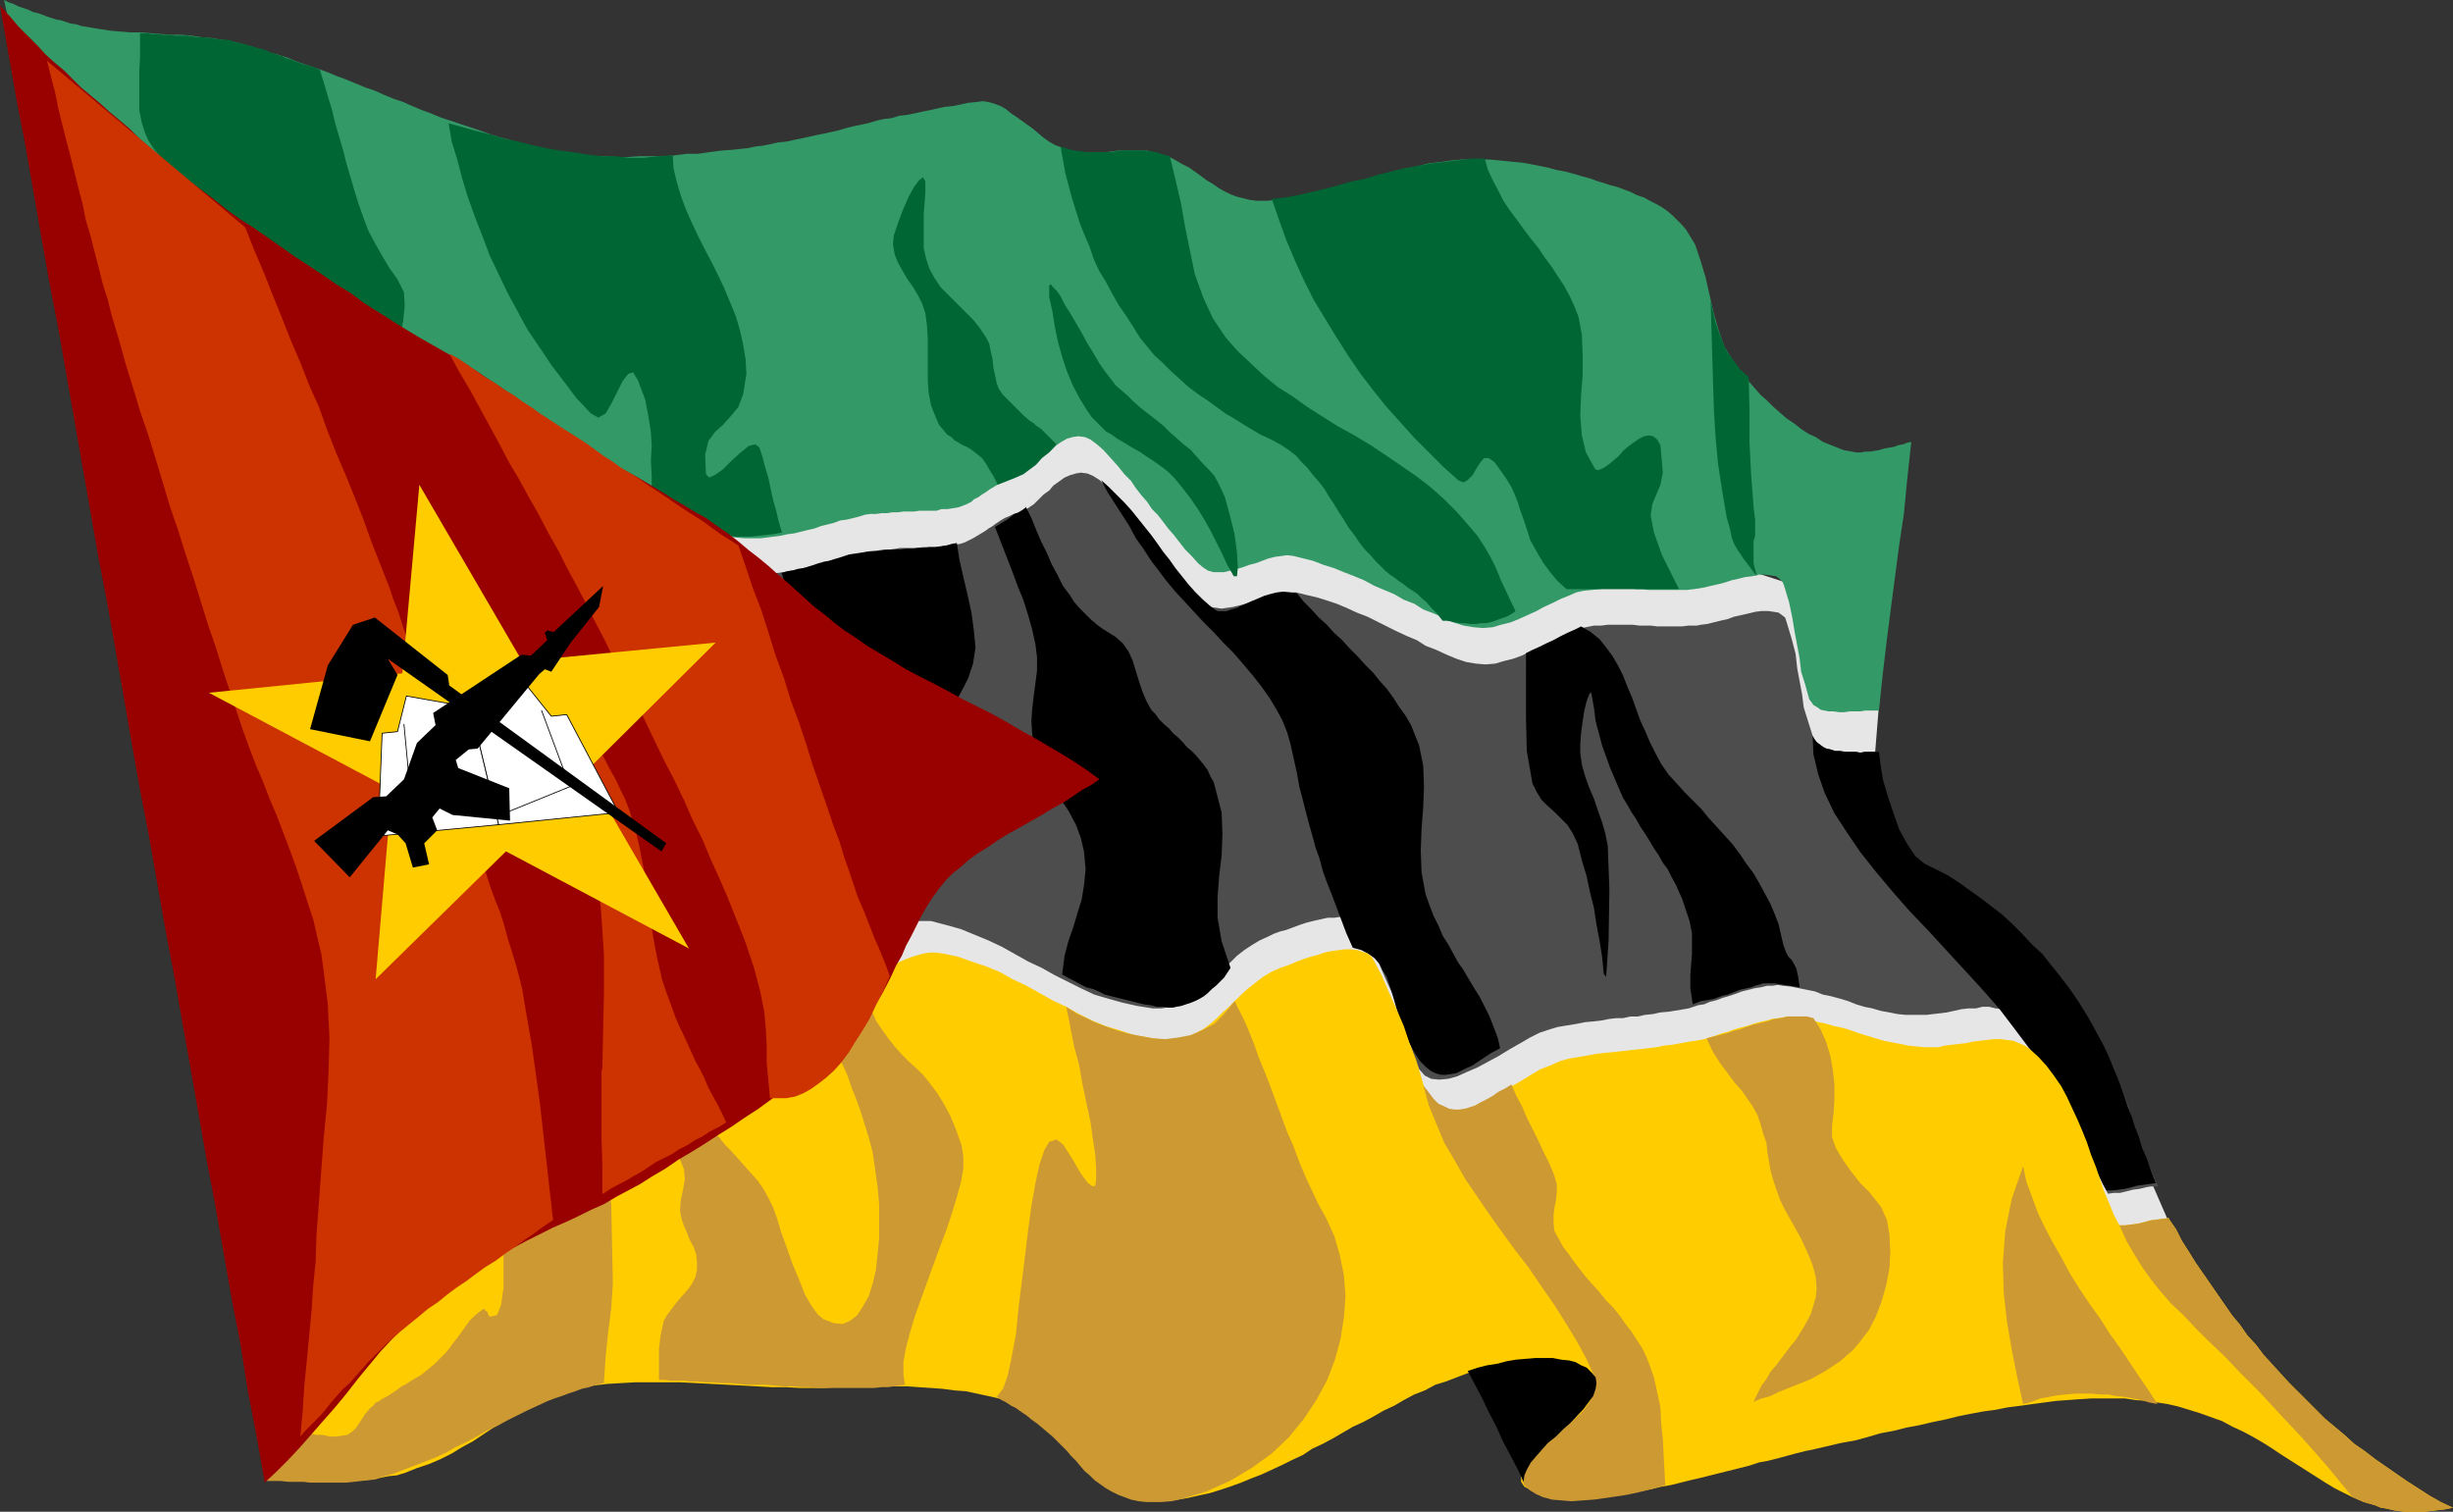
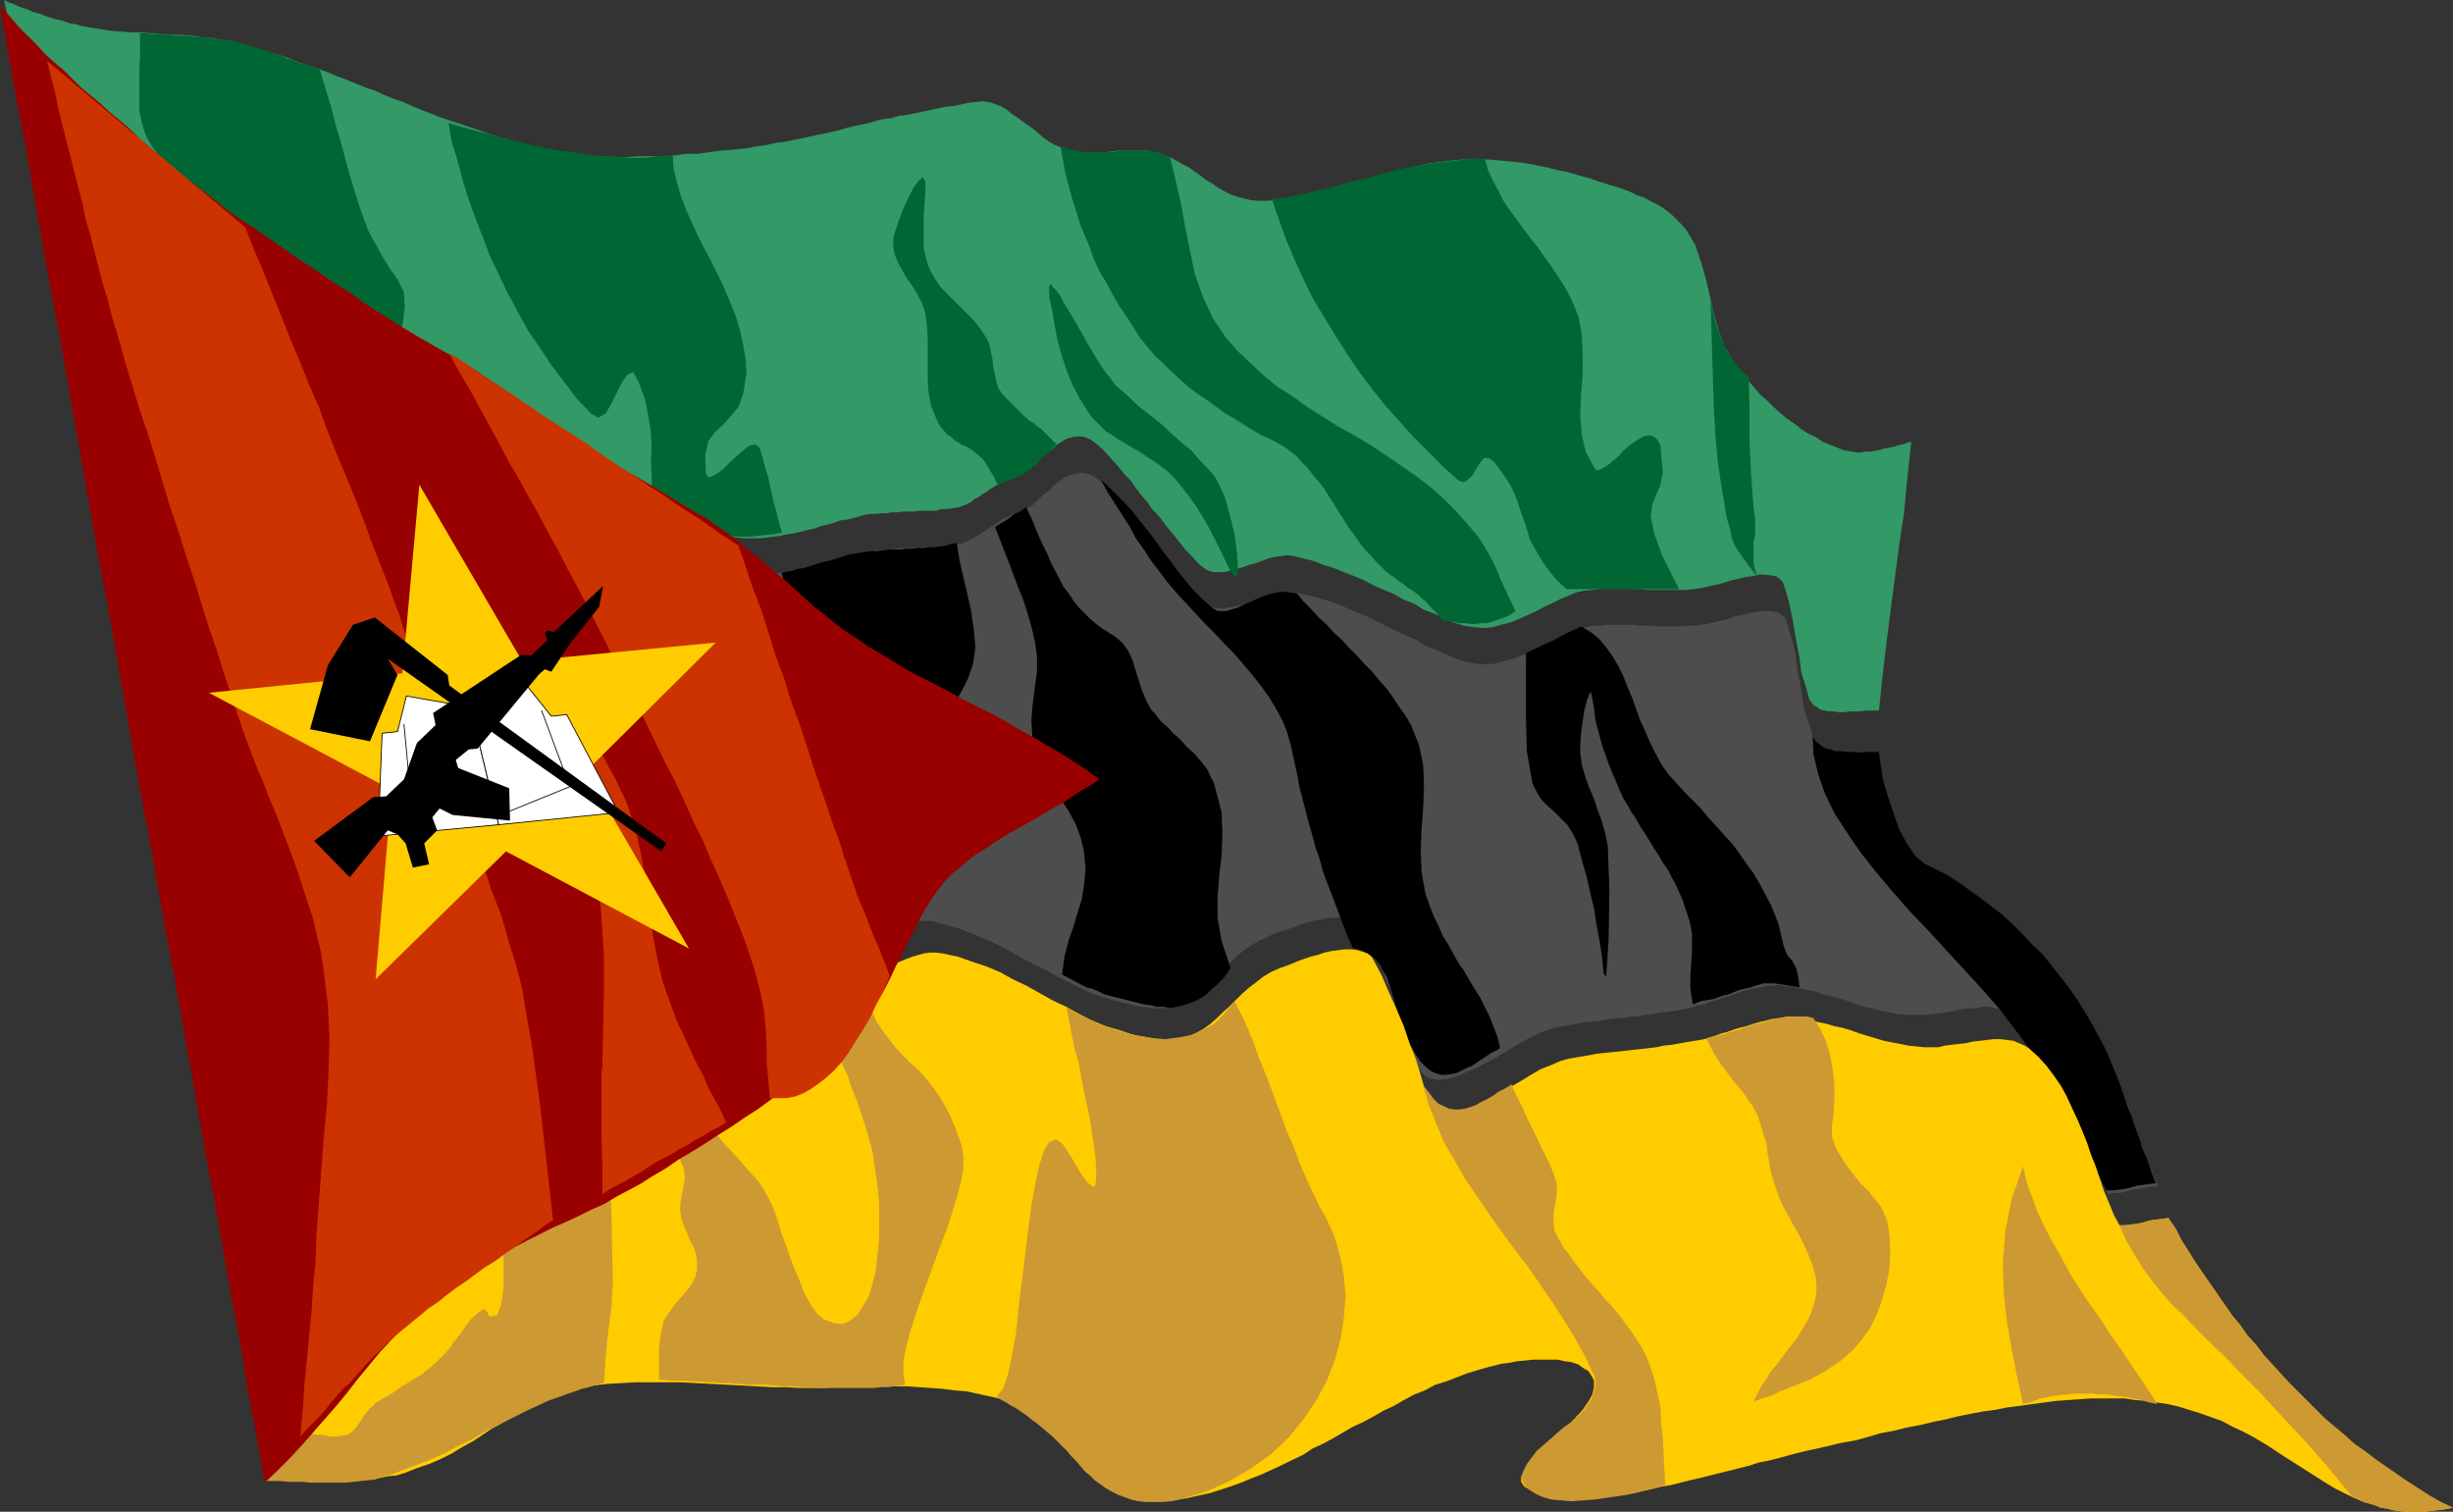
<svg xmlns="http://www.w3.org/2000/svg" xmlns:ns1="http://sodipodi.sourceforge.net/DTD/sodipodi-0.dtd" xmlns:ns2="http://www.inkscape.org/namespaces/inkscape" version="1.0" width="129.553mm" height="79.844mm" id="svg42" ns1:docname="Mozambique 2.wmf">
  <rect width="100%" height="100%" fill="#333333" stroke="none" />
  <ns1:namedview id="namedview42" pagecolor="#ffffff" bordercolor="#000000" borderopacity="0.25" ns2:showpageshadow="2" ns2:pageopacity="0.0" ns2:pagecheckerboard="0" ns2:deskcolor="#d1d1d1" ns2:document-units="mm" />
  <defs id="defs1">
    <pattern id="WMFhbasepattern" patternUnits="userSpaceOnUse" width="6" height="6" x="0" y="0" />
  </defs>
-   <path style="fill:#e6e6e6;fill-opacity:1;fill-rule:evenodd;stroke:none" d="m 16.483,70.92 226.563,8.562 133.481,43.295 -2.586,31.825 5.171,17.447 38.784,37.964 11.15,25.04 7.595,17.447 L 44.117,244.585 16.483,70.92 Z" id="path1" />
  <path style="fill:#339966;fill-opacity:1;fill-rule:evenodd;stroke:none" d="m 0.808,0 18.907,86.428 1.454,0.323 1.616,0.162 1.293,0.162 1.293,0.162 1.454,0.323 h 1.454 l 1.454,0.323 h 1.293 l 1.293,0.162 1.454,0.162 1.293,0.162 1.454,0.162 1.454,0.162 1.454,0.162 1.454,0.162 1.454,0.162 2.101,0.323 2.101,0.162 2.262,0.162 2.262,0.162 h 2.424 l 2.262,0.162 2.424,0.162 h 2.424 l 2.262,0.323 2.262,0.162 2.262,0.323 2.262,0.485 2.262,0.485 1.939,0.646 2.101,0.808 1.939,0.808 3.07,1.454 3.07,1.131 2.747,0.969 2.909,0.808 2.747,0.485 2.747,0.323 2.586,0.162 h 2.747 l 2.586,0.162 h 2.586 2.586 2.747 2.424 l 2.747,0.323 2.586,0.323 2.747,0.323 1.939,0.485 1.939,0.485 1.778,0.485 1.778,0.485 1.778,0.485 1.778,0.485 1.778,0.646 1.778,0.485 1.616,0.485 1.778,0.485 1.778,0.485 1.778,0.323 1.778,0.323 1.939,0.323 1.778,0.162 h 2.101 1.293 l 1.293,-0.162 1.293,-0.162 1.293,-0.162 1.454,-0.323 1.293,-0.162 1.293,-0.323 1.293,-0.323 1.454,-0.323 1.293,-0.485 1.293,-0.323 1.293,-0.323 1.293,-0.485 1.293,-0.162 1.293,-0.323 1.293,-0.323 0.97,-0.323 1.131,-0.162 h 1.131 l 1.131,-0.162 h 1.131 l 0.97,-0.162 h 1.131 l 1.131,-0.162 h 1.131 0.97 l 1.131,-0.162 h 1.131 1.131 1.131 l 0.97,-0.323 h 1.131 l 1.131,-0.162 0.97,-0.162 0.97,-0.323 0.808,-0.323 0.97,-0.485 0.485,-0.485 0.97,-0.485 0.646,-0.485 0.808,-0.485 0.646,-0.485 0.808,-0.485 0.808,-0.485 0.97,-0.485 0.808,-0.485 0.97,-0.485 0.97,-0.323 1.131,-0.323 0.97,-0.646 0.97,-0.646 0.97,-0.808 0.97,-1.131 0.97,-0.808 1.131,-0.808 0.97,-0.969 0.97,-0.646 1.131,-0.646 1.131,-0.323 1.131,-0.162 1.293,0.162 1.131,0.485 1.293,0.969 1.293,1.131 1.454,1.615 1.454,1.615 1.293,1.615 1.293,1.292 0.97,1.454 1.131,1.454 1.131,1.292 0.97,1.454 1.131,1.131 1.131,1.454 0.97,1.292 1.131,1.292 1.131,1.454 1.131,1.454 1.293,1.292 1.293,1.454 0.97,0.808 0.97,0.646 1.131,0.323 h 0.97 1.131 l 1.293,-0.323 1.293,-0.323 1.131,-0.323 1.293,-0.485 1.293,-0.323 1.293,-0.485 1.293,-0.485 1.293,-0.323 1.293,-0.162 1.131,-0.162 1.293,0.162 1.939,0.485 1.939,0.485 2.101,0.808 2.101,0.646 1.939,0.808 2.101,0.808 1.939,0.808 2.101,1.131 1.939,0.808 1.939,0.808 1.939,1.131 2.101,0.808 1.778,1.131 2.101,0.808 1.939,0.808 1.939,0.969 2.101,0.646 1.939,0.323 1.939,0.162 1.939,-0.162 1.616,-0.485 1.939,-0.485 1.616,-0.646 1.778,-0.808 1.778,-0.808 1.454,-0.808 1.778,-0.808 1.616,-0.808 1.616,-0.646 1.454,-0.646 1.454,-0.323 1.616,-0.162 1.454,-0.162 1.293,-0.162 h 1.454 1.293 1.131 1.131 l 1.293,0.162 h 1.131 l 1.131,0.162 h 1.131 1.293 1.131 1.293 1.454 1.293 l 1.454,-0.162 1.131,-0.162 0.97,-0.162 1.293,-0.323 1.454,-0.323 1.293,-0.323 1.454,-0.485 1.454,-0.323 1.293,-0.323 1.454,-0.162 1.293,-0.323 h 1.131 l 1.131,0.162 1.131,0.162 0.646,0.485 0.646,0.646 0.323,0.808 0.97,3.231 0.646,3.069 0.485,2.908 0.485,2.585 0.485,2.585 0.323,2.746 0.808,2.585 0.808,2.908 0.485,0.646 0.323,0.485 0.808,0.485 0.646,0.485 0.808,0.162 0.808,0.162 h 0.97 l 1.131,0.162 h 0.97 l 1.131,-0.162 h 1.131 0.97 l 0.97,-0.162 h 0.97 0.97 0.808 l 0.808,-7.593 0.808,-6.785 0.808,-6.3 0.808,-6.139 0.808,-6.139 0.97,-6.462 0.646,-6.785 0.808,-7.431 -0.808,0.162 -0.808,0.323 -0.97,0.162 -0.808,0.323 -0.97,0.162 -0.97,0.162 -0.97,0.323 -0.97,0.162 -0.97,0.162 h -0.97 l -0.808,0.162 h -0.97 l -0.808,-0.162 -0.97,-0.162 -0.808,-0.162 -0.808,-0.323 -1.616,-0.646 -1.616,-0.646 -1.454,-0.969 -1.454,-0.646 -1.454,-0.969 -1.454,-1.131 -1.454,-0.969 -1.293,-1.131 -1.293,-1.131 -1.293,-1.292 -1.293,-1.131 -1.131,-1.292 -1.131,-1.292 -1.131,-1.454 -1.131,-1.292 -0.97,-1.454 -1.778,-2.908 -1.131,-3.231 -0.97,-3.393 -0.808,-3.554 -0.808,-3.554 -0.97,-3.231 -1.131,-3.393 -1.778,-2.908 -0.808,-0.969 -0.97,-0.969 -0.97,-0.969 -0.97,-0.808 -1.131,-0.808 -1.131,-0.646 -1.293,-0.646 -1.131,-0.646 -1.454,-0.485 -1.293,-0.646 -1.293,-0.485 -1.293,-0.485 -1.293,-0.323 -1.454,-0.485 -1.131,-0.323 -1.293,-0.485 -1.778,-0.485 -1.616,-0.485 -1.778,-0.485 -1.778,-0.323 -1.778,-0.485 -1.616,-0.323 -1.616,-0.323 -1.778,-0.323 -1.778,-0.162 -1.616,-0.162 -1.616,-0.162 -1.778,-0.162 h -1.778 -1.778 -1.778 l -1.778,0.162 -2.424,0.323 -2.586,0.323 -2.424,0.646 -2.424,0.485 -2.586,0.808 -2.424,0.485 -2.262,0.808 -2.424,0.646 -2.586,0.808 -2.262,0.646 -2.586,0.646 -2.424,0.485 -2.424,0.323 -2.424,0.323 -2.586,0.323 h -2.424 l -1.293,-0.162 -1.293,-0.323 -1.293,-0.323 -1.293,-0.485 -1.293,-0.646 -1.131,-0.646 -1.131,-0.808 -1.131,-0.646 -1.293,-0.969 -1.131,-0.808 -1.131,-0.808 -1.293,-0.646 -1.131,-0.646 -1.131,-0.646 -1.454,-0.485 -1.131,-0.323 -1.131,-0.323 -1.131,-0.323 h -1.131 -1.131 -1.131 -1.131 -1.131 l -1.293,0.162 -1.131,0.162 h -1.131 -1.131 -1.131 -1.131 -1.131 l -1.131,-0.323 -1.131,-0.162 -1.131,-0.485 -1.293,-0.485 -1.131,-0.646 -1.131,-0.808 -0.97,-0.808 -1.131,-0.969 -1.131,-0.808 -1.131,-0.808 -1.131,-0.808 -0.97,-0.646 -0.97,-0.808 -1.131,-0.646 -1.293,-0.485 -1.131,-0.323 -1.131,-0.162 -1.293,0.162 -1.616,0.162 -1.454,0.323 -1.616,0.323 -1.616,0.162 -1.454,0.323 -1.454,0.323 -1.616,0.323 -1.454,0.323 -1.616,0.323 -1.454,0.162 -1.616,0.485 -1.454,0.162 -1.454,0.323 -1.616,0.485 -1.454,0.323 -1.616,0.323 -1.293,0.323 -1.616,0.485 -1.454,0.323 -1.454,0.323 -1.616,0.323 -1.454,0.323 -1.454,0.323 -1.616,0.323 -1.454,0.323 -1.616,0.162 -1.454,0.323 -1.616,0.323 -1.454,0.162 -1.454,0.323 -1.616,0.162 -1.454,0.162 -2.262,0.162 -2.424,0.323 -2.262,0.323 h -2.262 l -2.424,0.323 -2.262,0.162 h -2.424 -2.262 l -2.424,0.162 h -2.262 l -2.262,-0.162 h -2.424 l -2.262,-0.323 -2.424,-0.162 -2.101,-0.323 -2.424,-0.485 -1.939,-0.485 -1.939,-0.485 -1.939,-0.485 -1.939,-0.646 L 99.384,27.302 97.445,26.656 95.667,26.009 93.728,25.363 91.789,24.717 89.849,24.071 87.91,23.425 85.971,22.617 84.194,21.971 82.254,21.163 80.477,20.355 78.538,19.709 76.598,18.901 74.821,18.093 72.882,17.447 70.942,16.64 69.003,15.832 67.226,15.186 65.286,14.378 63.509,13.732 61.57,13.085 59.63,12.439 57.691,11.631 55.752,10.985 53.813,10.501 51.874,9.854 49.934,9.208 48.157,8.724 46.218,8.239 44.117,7.916 42.178,7.593 40.238,7.431 38.138,7.108 36.198,6.947 H 34.098 L 32.158,6.785 30.058,6.623 28.118,6.462 H 26.018 L 24.078,6.3 22.139,6.139 20.038,5.816 18.099,5.493 16.16,5.17 15.19,4.846 14.059,4.685 13.09,4.362 12.12,4.039 11.15,3.877 10.181,3.554 9.211,3.231 8.403,2.908 7.434,2.585 6.626,2.423 5.656,1.939 4.686,1.615 3.717,1.292 2.747,0.808 1.778,0.485 Z" id="path2" />
  <path style="fill:#006633;fill-opacity:1;fill-rule:evenodd;stroke:none" d="m 27.957,6.623 h 1.293 l 1.131,0.162 h 1.131 l 1.131,0.162 h 1.131 l 1.131,0.162 h 1.293 1.131 l 1.131,0.162 1.131,0.162 h 1.131 l 1.131,0.162 1.131,0.162 1.131,0.162 h 1.293 l 1.131,0.323 1.131,0.323 0.97,0.162 0.97,0.323 1.131,0.323 1.131,0.323 1.131,0.323 1.131,0.485 0.97,0.323 1.131,0.323 0.97,0.485 1.131,0.323 1.131,0.485 0.97,0.323 1.131,0.323 1.131,0.323 1.131,0.485 0.808,2.585 0.808,2.746 0.808,2.585 0.646,2.746 0.808,2.746 0.808,2.746 0.646,2.585 0.808,2.746 0.808,2.746 0.808,2.585 0.97,2.746 0.97,2.585 1.293,2.423 1.454,2.585 1.454,2.423 1.616,2.262 1.293,2.585 0.162,2.746 -0.323,3.069 -0.646,3.231 -0.646,3.231 -0.485,3.069 0.162,2.908 0.97,2.585 2.101,2.908 1.778,2.262 1.778,1.939 1.454,1.777 1.293,1.939 1.131,2.585 1.131,2.908 0.97,4.039 L 90.011,99.352 88.718,99.029 87.102,98.706 85.648,98.222 84.194,97.737 82.739,97.252 81.123,96.606 79.669,95.96 78.214,95.314 76.598,94.829 74.982,94.344 73.528,93.698 72.074,93.214 70.619,92.729 69.165,92.244 67.71,91.921 66.741,88.69 l -0.97,-2.908 -1.131,-2.585 -0.646,-2.262 -0.97,-2.423 -0.97,-2.585 -0.808,-2.908 -0.97,-3.231 -0.808,-1.777 -1.131,-0.485 -1.293,0.808 -1.293,1.131 -1.293,1.131 -1.293,0.808 h -1.131 l -0.808,-1.292 -0.646,-2.746 -0.646,-3.231 -0.646,-3.069 -0.646,-3.393 -0.646,-3.231 -0.97,-3.393 -1.293,-3.393 -1.293,-2.908 -0.808,-1.454 -0.97,-1.292 -0.97,-1.131 -0.97,-1.131 -0.97,-0.969 -1.131,-1.131 -1.131,-0.969 -0.97,-0.969 -1.131,-0.969 -1.131,-0.969 -1.131,-1.131 -0.97,-1.131 -0.808,-0.969 -0.97,-1.292 -0.808,-1.292 -0.646,-1.454 -0.646,-2.1 -0.485,-2.423 v -2.585 -2.746 -2.585 l 0.162,-2.746 V 8.885 6.623 Z" id="path3" />
  <path style="fill:#006633;fill-opacity:1;fill-rule:evenodd;stroke:none" d="m 89.365,24.555 2.909,0.808 2.909,0.808 2.586,0.646 2.747,0.808 2.909,0.646 2.586,0.646 2.909,0.646 2.747,0.485 2.747,0.323 2.909,0.485 2.747,0.323 h 2.747 l 2.909,0.323 h 2.747 l 2.909,-0.323 2.909,-0.162 0.162,2.585 0.646,2.746 0.808,2.746 0.97,2.585 1.131,2.585 1.293,2.746 1.293,2.585 1.454,2.746 1.293,2.585 1.293,2.746 1.131,2.746 1.131,2.746 0.808,2.746 0.646,2.908 0.485,2.908 0.162,2.908 -0.646,4.039 -0.97,2.585 -1.616,1.939 -1.454,1.615 -1.616,1.454 -1.293,1.777 -0.646,2.746 0.162,3.877 0.646,0.646 1.131,-0.485 1.616,-1.131 1.778,-1.777 1.778,-1.615 1.616,-1.292 1.293,-0.323 0.808,0.646 0.646,1.939 0.485,1.939 0.646,2.1 0.485,2.262 0.485,2.262 0.646,2.262 0.485,2.1 0.646,2.1 -1.616,0.323 -1.454,0.162 -1.616,0.162 -1.454,0.162 h -1.616 -1.616 l -1.454,-0.162 -1.778,-0.162 -1.616,-0.162 -1.616,-0.323 -1.616,-0.485 -1.454,-0.323 -1.778,-0.646 -1.616,-0.485 -1.454,-0.646 -1.616,-0.808 -0.646,-4.2 v -3.716 l -0.162,-3.069 0.162,-2.908 -0.162,-2.746 -0.485,-3.069 -0.646,-3.393 -1.454,-3.877 -0.97,-1.615 -0.97,0.323 -1.131,1.454 -1.131,2.262 -1.131,2.262 -1.131,1.939 -1.454,0.808 -1.454,-0.808 -2.909,-3.069 -2.424,-3.231 -2.586,-3.393 -2.262,-3.393 -2.424,-3.554 -1.939,-3.554 -2.101,-3.877 -1.778,-3.716 -1.778,-3.716 -1.454,-3.877 -1.454,-3.716 -1.454,-4.039 -1.131,-3.716 -0.97,-3.716 -1.131,-3.716 -0.646,-3.716 v 0 z" id="path4" />
  <path style="fill:#006633;fill-opacity:1;fill-rule:evenodd;stroke:none" d="m 199.091,96.606 -0.808,-1.615 -0.808,-1.292 -0.646,-1.131 -0.808,-1.131 -0.808,-0.646 -0.808,-0.646 -0.646,-0.485 -0.808,-0.485 -0.808,-0.323 -0.808,-0.485 -0.808,-0.485 -0.646,-0.646 -0.808,-0.485 -0.808,-0.969 -0.808,-0.969 -0.646,-1.454 -0.97,-2.423 -0.485,-2.585 -0.162,-2.423 v -2.908 -2.585 -2.746 l -0.162,-2.746 -0.323,-2.423 -0.646,-1.939 -0.808,-1.615 -0.97,-1.615 -1.131,-1.615 -0.97,-1.615 -0.97,-1.777 -0.646,-1.615 -0.323,-1.939 0.162,-1.777 0.808,-2.423 0.97,-2.585 1.131,-2.585 1.131,-2.1 0.97,-1.292 0.808,-0.646 0.485,0.808 v 2.262 l -0.162,2.1 -0.162,2.262 v 2.423 2.1 2.262 l 0.485,2.1 0.646,1.939 0.97,1.777 1.293,1.939 1.616,1.615 1.616,1.615 1.616,1.615 1.616,1.615 1.293,1.615 1.293,1.939 0.646,1.292 0.323,1.615 0.323,1.454 0.162,1.615 0.323,1.454 0.323,1.615 0.485,1.292 0.808,1.131 2.586,2.585 1.616,1.615 1.131,0.969 0.808,0.485 0.485,0.485 0.97,0.646 1.131,1.131 1.939,1.939 -1.454,1.615 -1.454,1.131 -1.131,1.292 -1.293,0.969 -1.293,0.969 -1.454,0.646 -1.616,0.646 -2.101,0.808 v 0 z" id="path5" />
  <path style="fill:#006633;fill-opacity:1;fill-rule:evenodd;stroke:none" d="m 209.433,59.288 0.646,2.908 0.485,3.069 0.646,3.069 0.808,2.908 0.97,2.908 1.131,2.746 1.454,2.746 1.616,2.585 0.808,1.131 0.808,0.808 0.97,0.969 0.97,0.969 1.131,0.646 1.131,0.808 1.131,0.646 1.293,0.808 1.131,0.646 1.131,0.646 1.131,0.808 1.293,0.808 1.131,0.808 1.131,0.808 0.97,0.808 0.97,0.969 1.616,1.939 1.616,2.1 1.454,2.1 1.293,2.1 1.293,2.262 1.131,2.262 1.131,2.262 1.131,2.423 1.293,2.262 h 0.646 l 0.162,-1.777 -0.162,-2.908 -0.485,-3.716 -0.97,-3.877 -0.97,-3.554 -1.293,-2.746 -0.808,-1.454 -1.131,-1.292 -1.131,-1.131 -1.293,-1.454 -1.131,-1.292 -1.454,-1.131 -1.454,-1.292 -1.293,-1.131 -1.293,-1.292 -1.616,-1.292 -1.454,-1.131 -1.454,-1.131 -1.293,-1.131 -1.293,-1.292 -1.131,-0.969 -1.293,-1.131 -0.97,-1.292 -1.131,-1.454 -1.131,-1.615 -1.131,-1.939 -1.293,-2.1 -1.131,-2.1 -1.131,-1.939 -1.131,-1.939 -1.131,-1.777 -0.808,-1.615 -0.808,-1.131 -0.808,-0.808 -0.323,-0.485 -0.323,0.323 v 0.646 z" id="path6" />
  <path style="fill:#006633;fill-opacity:1;fill-rule:evenodd;stroke:none" d="m 211.696,29.24 1.454,0.485 1.293,0.323 1.293,0.162 1.454,0.162 h 1.454 1.293 1.454 l 1.293,-0.162 1.454,-0.162 h 1.293 1.293 1.454 l 1.454,0.162 1.293,0.162 1.293,0.485 1.293,0.323 1.131,4.685 1.131,4.846 0.808,4.685 0.97,4.685 0.97,4.685 1.616,4.523 1.939,4.2 2.586,3.877 2.424,2.746 2.586,2.423 2.586,2.423 2.747,2.262 3.07,1.939 2.909,2.1 3.07,1.939 3.07,1.939 3.232,1.777 3.232,1.939 2.909,1.939 3.07,2.1 3.07,2.1 2.747,2.1 2.747,2.423 2.586,2.585 2.262,2.585 1.939,2.262 1.454,2.262 1.131,1.939 1.131,2.262 0.97,2.423 1.293,2.746 1.616,3.393 -0.646,0.485 -0.808,0.485 -0.808,0.323 -0.97,0.323 -0.808,0.323 -0.97,0.323 -0.97,0.162 h -0.97 l -0.97,0.162 h -1.131 l -0.97,-0.162 h -0.97 l -0.97,-0.162 -0.808,-0.162 -0.97,-0.162 h -0.808 l -1.131,-1.454 -1.131,-1.131 -0.97,-1.131 -0.97,-0.808 -0.808,-0.808 -0.97,-0.646 -0.97,-0.646 -0.808,-0.646 -0.97,-0.646 -0.808,-0.646 -0.97,-0.646 -0.97,-0.808 -0.97,-0.969 -0.97,-0.969 -0.97,-1.131 -1.131,-1.131 -1.131,-1.454 -0.97,-1.454 -1.131,-1.454 -0.97,-1.615 -0.97,-1.454 -0.97,-1.615 -0.97,-1.454 -0.97,-1.615 -1.131,-1.454 -1.131,-1.292 -1.131,-1.454 -1.293,-1.292 -0.97,-1.131 -1.454,-1.131 -1.454,-0.969 -1.454,-0.808 -1.293,-0.646 -1.454,-0.646 -1.616,-0.969 -1.616,-0.969 -1.778,-1.131 -1.939,-1.131 -1.778,-1.292 -1.778,-1.292 -1.939,-1.292 -1.939,-1.454 -1.778,-1.615 -1.778,-1.615 -1.616,-1.615 -1.616,-1.454 -1.454,-1.777 -1.454,-1.777 -1.293,-2.1 -1.454,-2.262 -1.454,-2.1 -1.293,-2.262 -1.293,-2.423 -1.293,-2.1 -1.131,-2.423 -0.808,-2.423 -0.97,-2.262 -0.97,-2.423 -0.808,-2.585 -0.808,-2.585 -0.646,-2.423 -0.646,-2.423 -0.485,-2.746 z" id="path7" />
  <path style="fill:#006633;fill-opacity:1;fill-rule:evenodd;stroke:none" d="m 253.873,39.741 2.747,-0.323 2.586,-0.485 2.747,-0.646 2.747,-0.646 2.424,-0.646 2.747,-0.808 2.586,-0.485 2.586,-0.808 2.586,-0.646 2.586,-0.646 2.747,-0.485 2.586,-0.485 2.586,-0.323 2.909,-0.323 2.586,-0.323 h 2.747 l 0.646,2.262 0.97,2.1 1.131,2.1 0.97,1.939 1.293,1.939 1.454,1.939 1.293,1.777 1.454,1.939 1.454,1.777 1.293,1.939 1.454,1.939 1.131,1.777 1.293,1.939 1.131,2.1 0.97,2.1 0.808,2.1 0.646,3.554 0.162,4.039 v 3.877 l -0.323,4.039 -0.162,4.2 0.323,3.877 0.808,3.393 1.778,3.231 0.485,0.323 0.646,-0.162 0.646,-0.323 0.97,-0.646 0.97,-0.808 1.131,-0.969 0.808,-0.969 1.131,-0.969 1.131,-0.808 0.97,-0.646 0.97,-0.485 0.97,-0.162 0.808,0.162 0.808,0.646 0.646,1.131 0.162,1.777 0.323,3.716 -0.485,2.423 -0.808,1.939 -0.808,1.939 -0.323,2.262 0.646,3.393 1.616,4.523 3.394,6.785 h -1.454 -1.293 -1.454 -1.454 -1.293 -1.454 -1.454 -1.454 -1.293 -1.454 -1.454 -1.454 -1.293 -1.454 -1.454 -1.293 l -1.939,-1.777 -1.454,-1.777 -1.293,-1.777 -0.97,-1.615 -0.808,-1.454 -0.808,-1.454 -0.485,-1.615 -0.485,-1.454 -0.485,-1.454 -0.485,-1.292 -0.485,-1.615 -0.646,-1.615 -0.646,-1.454 -0.97,-1.615 -1.131,-1.615 -1.293,-1.777 -1.131,-0.808 h -0.97 l -0.808,0.969 -0.808,1.292 -0.646,1.131 -0.97,0.969 -0.808,0.485 -0.97,-0.323 -3.07,-2.746 -2.909,-2.908 -2.909,-2.908 -2.747,-3.069 -2.909,-3.231 -2.586,-3.231 -2.586,-3.393 -2.424,-3.554 -2.262,-3.554 -2.262,-3.716 -2.262,-3.716 -1.939,-3.877 -1.778,-3.877 -1.778,-4.2 -1.454,-4.039 z" id="path8" />
  <path style="fill:#006633;fill-opacity:1;fill-rule:evenodd;stroke:none" d="m 349.056,75.12 0.162,6.623 v 6.462 l 0.323,6.462 0.485,6.462 0.323,2.585 v 1.777 1.454 l -0.323,1.131 v 1.131 1.454 1.777 l 0.646,2.585 -1.454,-1.939 -1.131,-1.454 -0.646,-0.969 -0.646,-0.969 -0.646,-1.131 -0.485,-1.292 -0.323,-1.615 -0.646,-2.262 -0.97,-5.654 -0.808,-5.331 -0.485,-5.331 -0.323,-5.331 -0.162,-5.331 -0.162,-5.331 -0.162,-5.493 -0.162,-5.654 0.485,2.262 0.485,2.1 0.646,1.939 0.808,2.1 0.808,1.777 1.293,1.777 1.293,1.777 1.778,1.615 v 0 z" id="path9" />
  <path style="fill:#4d4d4d;fill-opacity:1;fill-rule:evenodd;stroke:none" d="m 375.073,150.079 h -0.808 -0.97 -0.97 l -0.97,0.162 -0.97,-0.162 h -0.97 -0.97 l -1.131,-0.162 h -0.97 l -0.97,-0.323 -0.808,-0.162 -0.646,-0.323 -0.646,-0.485 -0.646,-0.485 -0.485,-0.646 -0.323,-0.646 -0.97,-3.069 -0.808,-2.585 -0.323,-2.585 -0.485,-2.585 -0.485,-2.585 -0.323,-2.908 -0.808,-3.069 -0.97,-3.231 -0.323,-0.969 -0.646,-0.485 -0.646,-0.485 -0.97,-0.162 -1.131,-0.162 h -1.293 l -1.293,0.162 -1.293,0.323 -1.454,0.323 -1.454,0.323 -1.293,0.485 -1.454,0.323 -1.293,0.323 -1.293,0.323 -1.293,0.162 -0.808,0.162 h -1.616 l -1.293,0.162 h -1.454 -1.131 -1.293 -1.131 l -1.293,-0.162 h -1.131 -1.131 l -1.293,-0.162 h -1.131 -1.293 -1.131 -1.454 l -1.293,0.162 h -1.454 l -1.616,0.323 -1.454,0.323 -1.454,0.646 -1.616,0.646 -1.616,0.808 -1.616,0.808 -1.616,0.808 -1.778,0.808 -1.616,0.808 -1.778,0.646 -1.939,0.485 -1.616,0.485 -1.939,0.162 -1.939,-0.162 -1.939,-0.323 -1.939,-0.646 -1.939,-0.808 -2.101,-0.969 -2.101,-0.808 -1.778,-1.131 -1.939,-0.808 -2.101,-0.969 -1.939,-0.969 -1.939,-0.969 -1.939,-0.969 -2.101,-0.808 -2.101,-0.969 -1.939,-0.808 -1.939,-0.646 -2.101,-0.646 -2.101,-0.485 -1.939,-0.485 h -1.293 -1.131 l -1.293,0.162 -1.293,0.323 -1.293,0.485 -1.293,0.485 -1.293,0.323 -1.131,0.485 -1.293,0.323 -1.293,0.323 -1.131,0.162 -1.131,0.162 -1.131,-0.162 -1.131,-0.162 -0.97,-0.646 -0.97,-0.808 -1.293,-1.454 -1.293,-1.292 -1.131,-1.454 -1.131,-1.454 -0.97,-1.292 -1.131,-1.292 -1.131,-1.292 -0.97,-1.292 -1.131,-1.454 -1.131,-1.292 -1.131,-1.454 -0.97,-1.454 -1.293,-1.292 -1.293,-1.615 -1.293,-1.615 -1.616,-1.615 -1.293,-1.292 -1.293,-0.808 -1.131,-0.485 -1.293,-0.162 -0.97,0.162 -1.131,0.323 -1.131,0.485 -1.131,0.808 -1.131,0.808 -0.808,0.969 -1.131,0.808 -0.97,0.969 -0.97,0.969 -0.97,0.646 -0.97,0.646 -1.131,0.485 -0.97,0.162 -0.97,0.485 -0.808,0.323 -0.808,0.485 -0.97,0.646 -0.646,0.485 -0.808,0.485 -0.646,0.485 -0.808,0.485 -0.808,0.485 -0.808,0.485 -0.646,0.323 -0.97,0.485 -0.97,0.323 -0.97,0.162 -1.131,0.162 h -0.97 l -1.131,0.323 h -1.131 -0.97 -1.131 l -1.131,0.162 h -1.131 -1.131 -1.131 l -0.97,0.162 -1.131,0.162 h -1.131 l -1.131,0.162 -1.131,0.162 -1.131,0.162 -0.97,0.162 -1.293,0.323 -1.293,0.162 -1.131,0.323 -1.454,0.485 -1.293,0.323 -1.293,0.323 -1.293,0.485 -1.454,0.323 -1.293,0.323 -1.293,0.323 -1.293,0.162 -1.293,0.323 -1.454,0.162 -1.293,0.162 -1.131,0.162 h -1.454 -1.939 l -1.939,-0.323 -1.939,-0.162 -1.778,-0.323 -1.778,-0.323 -1.778,-0.485 -1.778,-0.485 -1.616,-0.485 -1.778,-0.485 -1.778,-0.646 -1.778,-0.485 -1.778,-0.485 -1.778,-0.485 -1.778,-0.485 -1.939,-0.485 -1.939,-0.485 -2.747,-0.323 -2.586,-0.323 -2.586,-0.323 h -2.586 -2.747 -2.586 -2.586 l -2.586,-0.162 h -2.747 l -2.586,-0.323 -2.747,-0.162 -2.747,-0.646 -2.747,-0.646 -2.909,-0.969 -3.07,-1.131 -3.07,-1.454 -1.939,-0.969 -1.939,-0.646 -2.101,-0.646 -2.262,-0.485 -2.101,-0.485 -2.262,-0.323 -2.424,-0.162 -2.262,-0.323 H 58.661 L 56.398,97.414 53.974,97.252 H 51.55 L 49.288,97.091 47.187,96.929 44.925,96.768 42.824,96.445 41.37,96.283 39.915,96.121 38.461,95.96 H 37.006 35.552 L 34.098,95.798 H 32.643 31.35 29.734 L 28.442,95.637 h -1.454 -1.454 l -1.454,-0.323 h -1.293 l -1.616,-0.323 -1.454,-0.162 14.221,92.89 1.939,0.162 h 1.778 l 1.939,0.323 1.939,0.162 1.778,0.162 1.939,0.162 1.939,0.162 1.778,0.162 1.939,0.323 h 1.939 l 1.939,0.162 1.778,0.162 1.939,0.162 1.939,0.162 h 1.939 l 1.939,0.162 1.939,0.162 1.939,0.162 1.939,0.162 h 1.939 l 1.778,0.162 h 1.939 l 1.939,0.162 h 1.939 1.778 1.939 1.939 1.778 1.939 l 1.939,-0.162 h 1.778 l 1.939,-0.162 2.424,-0.162 2.424,-0.485 2.424,-0.485 2.424,-0.485 2.262,-0.808 2.424,-0.646 2.424,-0.808 2.262,-0.808 2.262,-0.808 2.424,-0.808 2.424,-0.646 2.262,-0.646 2.424,-0.646 2.424,-0.323 2.424,-0.323 2.424,-0.162 2.101,0.162 2.262,0.162 2.101,0.323 2.101,0.485 2.101,0.646 1.939,0.485 2.101,0.808 2.101,0.646 2.101,0.646 1.939,0.808 2.101,0.646 2.101,0.485 2.101,0.646 2.101,0.323 2.101,0.323 2.262,0.162 1.293,-0.162 1.293,-0.162 1.131,-0.323 1.293,-0.485 1.131,-0.323 1.293,-0.646 1.293,-0.485 1.131,-0.646 1.131,-0.485 1.293,-0.485 1.131,-0.485 1.131,-0.485 1.293,-0.323 h 1.131 1.293 1.131 l 3.07,0.808 2.909,0.808 2.747,1.131 2.747,1.131 2.747,1.292 2.586,1.454 2.586,1.454 2.747,1.292 2.586,1.454 2.586,1.292 2.586,1.292 2.747,1.292 2.747,0.808 2.909,0.808 2.909,0.646 3.07,0.485 h 1.778 l 1.778,-0.323 1.454,-0.485 1.454,-0.646 1.454,-0.808 1.454,-1.131 1.293,-0.969 1.131,-1.292 1.131,-1.131 1.293,-1.292 1.293,-1.131 1.293,-1.292 1.454,-1.131 1.454,-0.969 1.616,-0.969 1.778,-0.808 0.97,-0.485 1.293,-0.485 1.293,-0.323 1.293,-0.485 1.293,-0.485 1.454,-0.485 1.293,-0.323 1.454,-0.323 1.454,-0.323 h 1.293 l 1.131,-0.162 1.293,0.162 0.97,0.323 0.97,0.323 0.808,0.808 0.646,0.808 1.616,3.069 1.293,3.231 1.454,3.393 1.454,3.231 1.131,3.393 1.293,3.393 1.131,3.231 0.97,3.231 0.808,1.777 1.131,1.292 1.293,0.646 1.616,0.162 1.778,-0.162 1.778,-0.485 1.778,-0.808 2.262,-0.969 2.101,-1.131 2.101,-1.131 2.101,-1.292 2.262,-1.292 1.939,-1.131 1.939,-0.969 1.939,-0.646 1.616,-0.485 1.939,-0.323 1.939,-0.323 1.616,-0.323 1.778,-0.162 1.454,-0.162 1.616,-0.323 1.454,-0.162 h 1.293 l 1.454,-0.323 h 1.454 l 1.454,-0.323 1.616,-0.162 1.454,-0.323 1.778,-0.162 1.939,-0.323 1.939,-0.323 0.97,-0.323 0.97,-0.323 1.131,-0.162 1.131,-0.485 1.293,-0.323 1.293,-0.485 1.131,-0.323 1.454,-0.485 1.293,-0.485 1.293,-0.323 1.293,-0.323 1.131,-0.162 1.293,-0.323 h 1.131 l 0.97,-0.162 0.97,0.162 1.616,0.162 1.616,0.323 1.616,0.323 1.616,0.323 1.616,0.646 1.616,0.323 1.778,0.485 1.616,0.485 1.616,0.646 1.616,0.485 1.616,0.323 1.616,0.485 1.778,0.323 1.616,0.323 1.616,0.162 h 1.616 1.293 1.293 l 1.293,-0.162 1.454,-0.162 1.293,-0.162 1.454,-0.323 1.454,-0.323 1.454,-0.162 h 1.454 l 1.293,-0.323 h 1.293 l 1.293,0.323 1.293,0.162 1.131,0.323 1.131,0.646 0.97,0.485 1.778,1.777 1.616,1.615 1.454,1.939 1.454,2.1 1.293,2.262 0.97,2.1 0.97,2.423 0.97,2.262 0.97,2.262 0.808,2.585 0.97,2.423 0.808,2.262 0.808,2.423 1.131,2.423 0.808,2.423 1.131,2.1 1.131,-0.162 h 1.293 l 1.293,-0.323 1.293,-0.323 1.293,-0.162 1.293,-0.323 0.97,-0.162 h 1.454 l -1.131,-2.585 -0.97,-2.262 -0.808,-2.262 -0.808,-2.1 -0.808,-2.262 -0.646,-2.1 -0.646,-2.1 -0.808,-1.939 -0.646,-1.939 -0.808,-2.1 -0.808,-2.1 -0.97,-1.939 -0.97,-2.1 -1.131,-2.262 -1.131,-2.1 -1.293,-2.262 -1.616,-2.585 -1.778,-2.585 -1.616,-2.1 -1.939,-2.423 -1.778,-2.262 -2.101,-1.939 -1.939,-2.1 -1.939,-1.939 -2.101,-1.939 -2.101,-1.615 -2.101,-1.615 -2.262,-1.615 -2.262,-1.615 -2.262,-1.454 -2.262,-1.131 -2.262,-1.131 -1.778,-1.454 -1.616,-2.423 -1.616,-2.908 -1.131,-3.231 -1.131,-3.393 -0.97,-3.231 -0.485,-3.069 -0.323,-2.585 z" id="path10" />
  <path style="fill:#000000;fill-opacity:1;fill-rule:evenodd;stroke:none" d="m 375.073,150.079 h -0.808 -0.97 -0.97 l -0.97,0.162 -0.97,-0.162 h -0.97 -0.97 l -1.131,-0.162 h -0.97 l -0.97,-0.323 -0.808,-0.162 -0.646,-0.323 -0.646,-0.485 -0.646,-0.485 -0.485,-0.646 -0.323,-0.646 0.162,3.716 0.97,4.039 1.293,3.716 1.939,4.039 2.424,3.716 2.747,4.039 3.07,3.877 3.394,4.039 3.394,3.877 3.717,3.877 3.555,3.877 3.717,4.039 3.555,3.877 3.394,3.877 3.07,4.039 2.909,3.877 1.131,1.939 1.131,1.939 1.131,1.777 0.97,1.777 0.97,1.615 0.97,1.615 0.808,1.615 0.808,1.615 0.808,1.615 0.808,1.615 0.808,1.615 0.97,1.777 0.97,1.777 0.97,1.939 0.97,1.939 1.131,2.1 h 1.131 l 1.293,-0.162 1.293,-0.162 1.293,-0.323 1.131,-0.323 1.293,-0.162 1.131,-0.162 1.293,-0.162 -0.97,-2.423 -0.808,-2.423 -0.97,-2.262 -0.646,-2.1 -0.808,-2.1 -0.646,-2.1 -0.808,-1.939 -0.646,-1.939 -0.646,-1.939 -0.808,-2.1 -0.808,-1.939 -0.808,-1.939 -0.97,-2.1 -1.131,-2.1 -1.131,-2.1 -1.293,-2.262 -1.616,-2.585 -1.778,-2.585 -1.616,-2.1 -1.939,-2.423 -1.778,-2.262 -2.101,-1.939 -1.939,-2.1 -1.939,-1.939 -2.101,-1.939 -2.101,-1.615 -2.101,-1.615 -2.262,-1.615 -2.262,-1.615 -2.262,-1.454 -2.262,-1.131 -2.262,-1.131 -1.778,-1.454 -1.616,-2.423 -1.616,-2.908 -1.131,-3.231 -1.131,-3.393 -0.97,-3.231 -0.485,-3.069 -0.323,-2.585 z" id="path11" />
  <path style="fill:#990000;fill-opacity:1;fill-rule:evenodd;stroke:none" d="m 68.518,98.383 1.131,2.908 1.293,4.039 1.778,5.008 1.939,5.977 2.101,6.139 2.262,6.785 1.939,6.623 1.939,6.462 1.778,6.139 1.293,5.331 0.97,4.523 0.323,3.231 -0.323,2.1 -1.131,0.485 -1.939,-1.454 -2.909,-3.554 -2.909,-3.069 -1.616,0.485 -0.646,3.069 v 5.008 l 0.485,6.139 0.485,6.623 0.323,6.139 -0.162,5.008 h -9.211 l 0.323,-6.623 -0.162,-6.623 -0.485,-6.785 -0.808,-6.623 -1.131,-6.623 -1.293,-6.623 -1.454,-6.623 -1.616,-6.462 -1.778,-6.139 -1.616,-5.816 -1.616,-5.331 -1.454,-5.17 -1.454,-4.685 -1.131,-4.2 -0.97,-3.716 -0.485,-3.069 1.293,-0.162 h 1.131 1.131 1.131 1.131 0.97 0.97 1.131 l 0.97,0.323 h 1.131 0.97 l 1.131,0.162 1.131,0.162 1.293,0.162 1.131,0.162 1.454,0.323 v 0 z" id="path12" />
  <path style="fill:#990000;fill-opacity:1;fill-rule:evenodd;stroke:none" d="m 131.865,110.499 0.162,1.777 0.323,1.777 0.323,1.777 0.162,1.939 0.323,1.777 0.323,1.777 0.646,1.777 0.485,1.615 0.97,1.777 0.97,1.615 0.97,1.777 1.293,1.615 1.293,1.615 1.131,1.615 1.454,1.615 1.293,1.615 1.293,1.615 0.97,1.615 1.131,1.615 0.97,1.777 0.97,1.777 0.646,1.939 0.485,1.777 0.485,2.1 0.485,2.908 0.485,2.585 0.646,2.585 0.808,2.423 0.97,2.262 0.97,2.1 1.131,2.1 1.131,2.1 1.293,2.1 1.131,1.939 1.454,2.1 1.293,2.262 1.293,2.262 1.454,2.262 1.293,2.585 1.454,2.585 h -0.97 -0.808 l -0.808,0.162 h -0.808 -0.808 l -0.808,-0.162 h -0.808 -0.808 l -0.808,-0.162 -0.808,-0.162 -0.808,-0.323 -0.808,-0.162 -0.97,-0.162 -0.808,-0.323 -0.808,-0.323 -0.808,-0.323 -1.131,-2.262 -0.97,-2.262 -1.293,-1.939 -1.131,-1.939 -1.131,-1.939 -1.131,-1.777 -1.131,-1.777 -1.131,-1.615 -0.808,-1.777 -0.97,-1.777 -0.808,-1.777 -0.646,-1.939 -0.485,-1.939 -0.485,-2.262 -0.323,-2.423 v -2.262 l -0.162,-2.585 -0.323,-2.423 -0.808,-1.939 -1.131,-1.939 -1.293,-2.1 -1.454,-1.777 -1.778,-1.615 -1.616,-1.615 -1.939,-1.615 -1.778,-1.615 -1.778,-1.615 -1.778,-1.615 -1.616,-1.777 -1.616,-1.777 -1.131,-1.939 -1.131,-1.939 -0.808,-2.1 -0.485,-2.423 -0.162,-2.1 v -2.262 -2.585 l 0.162,-2.262 v -2.262 -2.423 l 0.808,0.162 h 0.808 l 0.808,0.162 h 0.808 l 0.808,0.323 0.808,0.162 0.97,0.162 0.808,0.162 0.646,0.162 0.808,0.323 0.808,0.162 0.808,0.162 0.808,0.323 0.808,0.323 0.808,0.323 z" id="path13" />
  <path style="fill:#000000;fill-opacity:1;fill-rule:evenodd;stroke:none" d="m 204.747,101.129 1.131,2.262 0.97,2.423 0.97,2.262 1.131,2.262 0.97,2.262 1.131,2.1 1.131,2.262 1.454,1.939 0.808,1.292 0.97,1.131 1.131,1.131 1.131,1.131 1.131,0.969 1.293,0.969 1.293,0.808 1.293,0.808 1.454,1.292 1.131,1.615 0.808,1.777 0.646,2.1 0.646,2.1 0.646,1.939 0.808,1.939 0.97,1.777 0.808,0.808 0.808,1.131 0.97,0.969 0.97,0.808 0.808,0.969 0.97,0.808 0.97,0.969 0.808,0.969 0.97,0.808 0.808,0.808 0.808,0.969 0.808,0.969 0.808,1.131 0.485,1.131 0.646,1.131 0.323,1.131 1.293,5.008 0.162,4.362 -0.162,4.2 -0.485,4.039 -0.323,4.2 v 4.2 l 0.808,4.685 1.778,5.331 -0.646,0.969 -0.646,0.969 -0.808,0.808 -0.808,0.808 -0.808,0.646 -0.808,0.808 -0.808,0.646 -0.808,0.485 -0.97,0.485 -0.808,0.323 -0.97,0.323 -0.97,0.323 -0.97,0.162 -0.646,0.162 h -0.97 l -0.97,-0.162 h -1.293 l -1.293,-0.323 -1.293,-0.162 -1.293,-0.323 -1.293,-0.323 -1.293,-0.323 -1.293,-0.323 -1.293,-0.323 -1.293,-0.323 -1.293,-0.646 -1.131,-0.485 -1.293,-0.323 -1.293,-0.646 -1.131,-0.646 -1.293,-0.646 -1.131,-0.646 0.485,-3.716 0.808,-3.069 0.97,-2.746 0.808,-2.746 0.808,-2.585 0.485,-2.908 0.323,-3.231 -0.323,-3.554 -0.646,-2.746 -0.97,-2.585 -1.454,-2.746 -1.616,-2.423 -1.616,-2.423 -1.454,-2.585 -1.293,-2.585 -0.97,-2.746 -0.323,-2.585 -0.162,-2.585 0.162,-2.423 0.323,-2.746 0.323,-2.423 0.323,-2.585 v -2.585 l -0.323,-2.585 -0.646,-2.908 -0.808,-2.908 -0.97,-3.069 -1.131,-2.746 -1.131,-3.069 -1.131,-2.908 -1.131,-2.908 -1.131,-2.908 0.808,-0.485 0.808,-0.485 0.808,-0.485 0.646,-0.485 0.808,-0.646 0.808,-0.323 0.808,-0.485 0.646,-0.485 v 0 z" id="path14" />
  <path style="fill:#000000;fill-opacity:1;fill-rule:evenodd;stroke:none" d="m 219.776,95.798 1.293,2.423 1.454,2.262 1.454,2.262 1.454,2.262 1.293,2.423 1.616,2.262 1.454,2.262 1.616,2.1 1.454,1.939 1.616,1.939 1.778,1.939 1.939,2.1 1.939,2.1 2.101,2.1 1.939,2.1 2.101,2.1 1.939,2.262 1.778,2.1 1.778,2.262 1.616,2.262 1.454,2.423 1.131,2.1 0.97,2.423 0.646,2.262 0.646,2.908 0.646,2.908 0.485,2.746 0.646,2.423 0.646,2.585 0.646,2.423 0.646,2.262 0.646,2.423 0.808,2.262 0.646,2.423 0.808,2.262 0.97,2.423 0.97,2.585 0.97,2.585 0.97,2.585 1.293,2.908 1.778,0.485 1.454,0.808 1.131,0.808 0.97,1.131 0.646,1.292 0.808,1.292 0.485,1.454 0.485,1.454 0.485,1.615 0.485,1.777 0.485,1.615 0.646,1.777 0.646,1.777 0.808,1.777 0.97,1.777 1.131,1.777 1.131,1.131 0.97,0.808 0.97,0.485 1.131,0.323 h 0.97 l 1.131,-0.162 0.97,-0.162 0.97,-0.485 0.97,-0.485 1.131,-0.485 0.97,-0.646 0.97,-0.646 0.97,-0.646 0.97,-0.646 0.97,-0.485 0.808,-0.485 -0.485,-2.1 -0.808,-2.1 -0.808,-2.1 -0.97,-1.939 -0.97,-1.939 -1.131,-1.777 -0.97,-1.615 -1.131,-1.939 -1.131,-1.615 -0.97,-1.777 -0.97,-1.777 -1.131,-1.777 -0.808,-1.939 -0.97,-1.939 -0.808,-2.1 -0.808,-2.262 -0.808,-4.362 -0.162,-4.362 0.162,-4.362 0.323,-4.2 0.162,-4.2 -0.162,-4.2 -0.808,-4.039 -1.616,-4.039 -1.131,-1.939 -1.293,-1.777 -1.131,-1.777 -1.293,-1.777 -1.454,-1.615 -1.293,-1.615 -1.616,-1.615 -1.454,-1.615 -1.616,-1.615 -1.454,-1.615 -1.616,-1.454 -1.454,-1.615 -1.616,-1.454 -1.454,-1.615 -1.616,-1.615 -1.293,-1.615 -1.293,-0.162 -1.454,-0.162 -1.293,0.162 -1.293,0.323 -1.131,0.323 -1.131,0.485 -1.131,0.485 -1.131,0.485 -1.131,0.485 -0.97,0.485 -1.131,0.323 -0.97,0.323 h -0.97 -0.808 l -0.808,-0.485 -0.808,-0.646 -1.454,-1.292 -1.454,-1.454 -1.293,-1.454 -1.293,-1.615 -1.293,-1.615 -1.131,-1.615 -1.293,-1.615 -1.131,-1.615 -1.293,-1.777 -1.293,-1.615 -1.293,-1.615 -1.293,-1.615 -1.454,-1.615 -1.454,-1.454 -1.616,-1.615 -1.616,-1.454 z" id="path15" />
  <path style="fill:#000000;fill-opacity:1;fill-rule:evenodd;stroke:none" d="m 304.616,130.37 1.293,-0.646 1.454,-0.646 1.293,-0.646 1.454,-0.646 1.454,-0.808 1.293,-0.646 1.454,-0.646 1.293,-0.646 1.939,1.131 1.778,1.454 1.293,1.615 1.293,1.777 1.131,1.939 0.97,1.939 0.808,2.1 0.97,2.262 0.808,2.262 0.808,2.262 0.97,2.1 0.97,2.262 1.131,2.262 1.131,2.1 1.454,2.1 1.778,1.939 1.454,1.615 1.616,1.615 1.616,1.615 1.454,1.777 1.616,1.777 1.616,1.777 1.616,1.777 1.454,1.939 1.293,1.939 1.454,1.939 1.131,1.939 1.131,2.1 1.131,2.1 0.808,1.939 0.808,2.1 0.485,2.1 0.485,2.1 0.485,1.292 0.485,0.969 0.646,0.646 0.485,0.808 0.485,0.969 0.323,1.454 0.323,2.262 -0.97,-0.162 -0.97,-0.162 -1.131,-0.162 -0.97,-0.162 -1.131,-0.162 h -0.97 -1.131 l -0.97,0.323 -0.646,0.162 -0.808,0.323 -0.808,0.162 -0.646,0.162 -0.808,0.162 -0.808,0.323 -0.808,0.323 -0.808,0.323 -0.808,0.162 -0.97,0.323 -0.808,0.323 -0.808,0.162 -0.97,0.162 -0.97,0.162 -0.808,0.323 -0.808,0.323 -0.485,-3.231 v -2.585 l 0.162,-2.262 0.162,-1.939 v -1.939 -2.262 l -0.485,-2.423 -0.97,-2.908 -0.485,-1.454 -0.646,-1.454 -0.646,-1.454 -0.808,-1.454 -0.808,-1.615 -0.97,-1.292 -0.808,-1.454 -0.97,-1.454 -0.97,-1.615 -0.808,-1.292 -0.97,-1.454 -0.808,-1.454 -0.97,-1.454 -0.808,-1.454 -0.808,-1.292 -0.646,-1.454 -0.97,-2.262 -0.97,-2.262 -0.808,-2.262 -0.808,-2.262 -0.646,-2.423 -0.646,-2.423 -0.323,-2.585 -0.485,-2.746 -0.162,-0.485 -0.323,0.485 -0.485,1.292 -0.485,1.939 -0.323,2.1 -0.323,2.423 -0.162,2.262 v 1.615 l 0.323,2.423 0.646,2.262 0.808,2.262 0.97,2.262 0.808,2.423 0.808,2.262 0.646,2.262 0.485,2.423 0.323,8.724 -0.162,10.339 -0.485,7.108 -0.485,-0.646 -0.323,-3.393 -0.485,-3.069 -0.646,-3.393 -0.485,-3.231 -0.808,-3.231 -0.646,-3.069 -0.97,-3.231 -0.808,-3.231 -0.97,-2.1 -1.131,-1.777 -1.293,-1.292 -1.293,-1.292 -1.454,-1.292 -1.131,-1.131 -0.97,-1.615 -0.808,-1.615 -1.131,-6.462 -0.162,-6.462 v -6.623 z" id="path16" />
  <path style="fill:#990000;fill-opacity:1;fill-rule:evenodd;stroke:none" d="m 126.048,182.065 1.293,-0.162 1.131,-0.323 0.97,-0.162 h 1.293 1.293 l 1.131,-0.162 1.131,0.162 h 1.131 l -0.646,-2.262 -0.485,-2.262 -0.646,-2.262 -0.646,-2.262 -0.646,-2.262 -0.808,-2.1 -0.808,-2.1 -0.808,-2.1 -0.97,-1.939 -0.97,-1.939 -0.97,-2.1 -1.131,-1.777 -1.293,-1.939 -1.131,-2.1 -1.454,-1.777 -1.293,-1.777 0.808,4.685 0.646,4.523 0.646,4.2 0.323,4.2 0.485,4.039 0.646,4.039 0.808,3.877 1.131,4.039 v 0 z" id="path17" />
  <path style="fill:#000000;fill-opacity:1;fill-rule:evenodd;stroke:none" d="m 155.944,114.215 0.808,2.423 0.646,2.746 0.808,3.069 0.646,3.554 0.646,3.393 0.485,3.877 0.808,3.716 0.646,3.716 0.808,3.716 0.808,3.554 1.131,3.393 1.131,3.231 1.293,2.746 1.454,2.262 1.616,2.1 1.939,1.454 1.454,0.485 1.454,-0.162 1.616,-0.646 1.454,-1.131 1.616,-1.454 1.454,-1.939 1.616,-2.1 1.454,-2.423 1.454,-2.423 1.293,-2.585 1.454,-2.585 1.293,-2.585 1.131,-2.262 0.97,-2.262 1.131,-2.1 0.808,-1.615 0.97,-2.908 0.485,-3.231 -0.323,-3.393 -0.485,-3.554 -0.808,-3.716 -0.808,-3.393 -0.808,-3.554 -0.485,-3.231 -0.97,0.162 -1.131,0.323 -1.131,0.162 -1.131,0.162 h -1.131 l -1.131,0.162 h -1.131 l -1.131,0.162 h -1.293 l -1.131,0.162 h -1.293 -0.97 l -1.293,0.162 -1.131,0.162 h -1.131 l -1.131,0.162 -0.97,0.162 -1.131,0.162 -1.131,0.162 -0.97,0.323 -0.97,0.323 -1.131,0.323 -0.97,0.323 -0.97,0.162 -1.131,0.323 -0.97,0.323 -0.97,0.323 -1.131,0.323 -1.131,0.162 -0.97,0.323 -1.131,0.162 -1.131,0.323 v 0 z" id="path18" />
  <path style="fill:#ffcc00;fill-opacity:1;fill-rule:evenodd;stroke:none" d="m 432.926,243.131 -1.293,0.162 -1.131,0.162 -1.293,0.162 -1.131,0.323 -1.293,0.323 -1.293,0.162 -1.293,0.162 h -1.131 l -1.131,-2.1 -0.97,-2.423 -0.97,-2.262 -0.808,-2.423 -0.808,-2.423 -0.97,-2.423 -0.808,-2.423 -0.97,-2.423 -0.97,-2.262 -1.131,-2.423 -0.97,-2.1 -1.131,-2.1 -1.454,-2.1 -1.454,-1.939 -1.616,-1.777 -1.778,-1.615 -0.97,-0.646 -1.131,-0.485 -1.131,-0.485 -1.293,-0.162 -1.293,-0.162 h -1.293 l -1.454,0.162 -1.293,0.162 -1.454,0.162 -1.454,0.323 -1.454,0.162 -1.454,0.162 -1.293,0.162 -1.293,0.323 h -1.293 -1.454 l -1.616,-0.162 -1.616,-0.162 -1.454,-0.323 -1.778,-0.323 -1.616,-0.323 -1.616,-0.485 -1.616,-0.485 -1.616,-0.485 -1.778,-0.646 -1.616,-0.485 -1.616,-0.323 -1.616,-0.485 -1.616,-0.323 -1.616,-0.485 -1.616,-0.323 -1.616,-0.162 -1.131,-0.162 -0.97,0.162 -0.97,0.162 -1.293,0.162 -1.131,0.323 -1.454,0.323 -1.131,0.323 -1.454,0.485 -1.293,0.323 -1.131,0.323 -1.293,0.485 -1.293,0.323 -1.293,0.485 -1.131,0.323 -0.97,0.323 -0.808,0.162 -2.101,0.323 -1.778,0.323 -1.778,0.323 -1.616,0.162 -1.454,0.323 -1.454,0.162 -1.454,0.162 -1.454,0.162 -1.454,0.162 -1.454,0.162 -1.454,0.162 -1.616,0.162 -1.616,0.162 -1.616,0.323 -1.939,0.323 -1.939,0.323 -1.778,0.485 -1.778,0.808 -2.101,0.808 -1.939,1.131 -2.101,1.292 -2.262,1.292 -2.101,1.131 -2.101,1.292 -2.101,0.969 -1.939,0.808 -1.778,0.485 h -1.616 l -1.616,-0.162 -1.293,-0.646 -1.131,-1.131 -0.97,-1.777 -0.97,-3.393 -0.97,-3.231 -1.293,-3.231 -1.131,-3.393 -1.454,-3.393 -1.454,-3.231 -1.454,-3.393 -1.616,-3.069 -0.485,-0.808 -0.808,-0.646 -0.97,-0.323 -0.97,-0.323 -1.293,-0.162 h -1.293 l -1.293,0.162 -1.293,0.162 -1.454,0.323 -1.454,0.485 -1.293,0.323 -1.454,0.485 -1.293,0.485 -1.131,0.485 -1.293,0.485 -0.97,0.323 -1.778,0.808 -1.616,0.969 -1.454,1.131 -1.454,1.131 -1.293,1.131 -1.293,1.292 -1.293,1.292 -1.293,1.131 -1.131,1.131 -1.293,1.131 -1.293,0.969 -1.454,0.808 -1.454,0.646 -1.616,0.646 -1.616,0.162 h -1.778 l -3.07,-0.485 -2.909,-0.485 -2.909,-0.969 -2.747,-0.808 -2.747,-1.131 -2.586,-1.292 -2.586,-1.454 -2.747,-1.292 -2.586,-1.454 -2.586,-1.454 -2.747,-1.292 -2.586,-1.454 -2.747,-1.131 -2.909,-0.969 -2.747,-0.969 -3.07,-0.646 -1.293,-0.162 h -1.131 l -1.293,0.162 -1.131,0.323 -1.131,0.323 -1.293,0.485 -1.131,0.485 -1.293,0.485 -0.97,0.646 -1.293,0.485 -1.293,0.646 -1.131,0.485 -1.293,0.323 -1.293,0.485 h -1.293 l -1.131,0.162 -2.262,-0.162 -2.101,-0.323 -2.101,-0.323 -2.101,-0.485 -2.101,-0.646 -2.101,-0.485 -2.101,-0.808 -1.939,-0.646 -2.101,-0.808 -2.101,-0.646 -2.101,-0.646 -1.939,-0.485 -2.262,-0.485 -2.101,-0.323 -2.101,-0.162 -2.101,-0.162 -2.586,0.162 -2.424,0.323 -2.262,0.323 -2.424,0.485 -2.424,0.646 -2.262,0.808 -2.424,0.646 -2.262,0.969 -2.424,0.808 -2.262,0.646 -2.424,0.808 -2.424,0.808 -2.262,0.485 -2.424,0.485 -2.424,0.323 -2.586,0.323 h -1.778 l -1.778,0.162 h -1.939 -1.939 -1.778 -1.939 -1.939 -1.939 -1.778 -1.939 l -1.939,-0.162 h -1.939 -1.778 l -1.939,-0.323 h -1.939 l -1.939,-0.162 -1.939,-0.162 -1.939,-0.162 h -1.939 l -1.939,-0.323 h -1.939 l -1.778,-0.323 H 53.166 l -1.939,-0.162 -1.939,-0.323 h -1.778 l -1.939,-0.323 -1.778,-0.162 -2.101,-0.162 -1.778,-0.162 -1.778,-0.162 -1.939,-0.162 17.13,101.291 1.778,0.162 h 1.616 1.778 l 1.778,0.162 h 1.616 1.939 1.616 1.778 1.778 l 1.778,-0.162 h 1.778 l 1.616,-0.162 1.778,-0.323 1.616,-0.323 1.616,-0.162 1.616,-0.485 2.424,-0.969 2.424,-0.808 2.262,-0.969 2.262,-1.131 2.101,-1.292 2.101,-1.131 1.939,-1.292 1.939,-1.292 1.939,-1.131 2.101,-1.292 2.101,-1.131 2.101,-1.131 2.101,-0.969 2.424,-0.969 2.262,-0.808 2.586,-0.646 2.586,-0.485 2.747,-0.323 2.747,-0.162 2.909,-0.162 h 2.909 3.07 3.07 l 3.07,0.162 3.07,0.162 3.07,0.162 3.07,0.162 2.909,0.162 2.909,0.162 h 2.909 l 2.747,0.162 h 2.586 2.262 l 2.424,-0.162 h 2.424 l 2.262,-0.162 h 2.424 2.424 2.262 2.424 l 2.262,0.162 2.424,0.162 2.262,0.162 2.424,0.323 2.262,0.162 2.262,0.485 2.262,0.485 2.101,0.485 2.586,0.808 2.262,1.131 2.101,1.454 1.778,1.454 1.778,1.615 1.616,1.777 1.616,1.777 1.616,1.777 1.616,1.777 1.616,1.615 1.616,1.454 1.778,1.292 1.939,1.131 2.101,0.808 2.262,0.485 2.747,0.162 2.262,-0.162 2.101,-0.162 2.262,-0.323 2.101,-0.485 2.262,-0.485 2.101,-0.646 1.939,-0.646 2.262,-0.808 1.939,-0.808 2.101,-0.808 2.101,-0.969 2.101,-0.969 1.939,-0.969 2.101,-0.969 1.939,-1.292 2.101,-0.969 2.101,-1.131 1.939,-1.131 1.939,-1.131 2.101,-0.969 2.101,-1.131 1.939,-1.131 2.101,-0.969 1.939,-1.131 2.101,-1.131 2.101,-0.808 2.101,-1.131 2.101,-0.646 2.101,-0.808 2.101,-0.808 2.101,-0.646 2.262,-0.646 1.293,-0.323 1.293,-0.323 1.454,-0.162 1.616,-0.323 1.616,-0.162 1.616,-0.162 h 1.616 1.616 1.616 l 1.454,0.323 1.293,0.162 1.454,0.485 0.808,0.646 1.131,0.646 0.646,0.969 0.485,0.969 v 1.292 l -0.323,1.454 -0.808,1.454 -1.131,1.615 -1.454,1.615 -1.616,1.615 -1.616,1.615 -1.778,1.615 -1.616,1.615 -1.454,1.454 -1.293,1.292 -0.97,1.454 -0.485,1.131 v 0.969 l 0.646,0.969 1.293,0.646 1.131,0.485 1.293,0.323 1.293,0.323 1.616,0.162 1.454,0.162 h 1.616 1.454 1.616 l 1.616,-0.162 1.939,-0.162 1.778,-0.162 1.616,-0.162 1.939,-0.323 1.939,-0.323 1.778,-0.323 1.939,-0.485 1.939,-0.323 1.939,-0.485 1.939,-0.485 2.101,-0.485 1.939,-0.485 1.939,-0.485 1.939,-0.485 1.939,-0.485 1.939,-0.485 1.939,-0.646 1.778,-0.323 1.939,-0.485 1.778,-0.485 1.778,-0.485 1.939,-0.485 1.616,-0.323 2.747,-0.646 2.747,-0.646 2.747,-0.485 2.424,-0.646 2.747,-0.808 2.586,-0.485 2.586,-0.646 2.586,-0.485 2.747,-0.646 2.424,-0.485 2.586,-0.646 2.424,-0.485 2.586,-0.485 2.424,-0.323 2.424,-0.485 2.586,-0.323 2.262,-0.323 2.424,-0.323 2.424,-0.323 2.262,-0.162 2.262,-0.162 2.424,-0.162 h 2.262 2.262 2.262 l 2.101,0.323 2.262,0.162 2.101,0.323 2.101,0.323 2.101,0.485 2.101,0.646 2.101,0.646 2.262,0.808 2.262,0.808 2.101,1.131 2.101,0.969 2.101,1.131 1.939,1.131 1.778,1.131 1.939,1.292 1.778,1.131 1.778,1.131 1.778,1.131 1.778,1.131 1.778,1.131 1.616,0.969 1.939,0.969 1.616,0.808 1.131,0.485 1.131,0.485 1.131,0.323 1.131,0.323 1.131,0.485 1.131,0.162 1.293,0.323 1.131,0.162 1.293,0.162 h 1.293 1.293 1.293 l 1.293,-0.162 1.293,-0.162 1.454,-0.162 1.616,-0.323 -2.424,-1.131 -2.262,-1.292 -2.262,-1.454 -2.262,-1.454 -2.101,-1.454 -2.101,-1.454 -2.101,-1.454 -2.101,-1.615 -2.101,-1.454 -1.939,-1.777 -1.939,-1.615 -1.939,-1.615 -1.778,-1.777 -1.778,-1.777 -1.778,-1.777 -1.778,-1.777 -1.778,-1.939 -1.616,-1.777 -1.778,-1.939 -1.454,-1.939 -1.778,-1.939 -1.454,-2.1 -1.616,-1.939 -1.454,-2.1 -1.454,-2.1 -1.454,-2.1 -1.454,-2.1 -1.454,-2.1 -1.293,-2.1 -1.454,-2.262 -1.131,-2.262 -1.454,-2.1 v 0 z" id="path19" />
  <path style="fill:#cc9933;fill-opacity:1;fill-rule:evenodd;stroke:none" d="m 432.926,243.131 -1.293,0.162 -1.131,0.162 -1.293,0.162 -1.131,0.323 -1.293,0.323 -1.293,0.162 -1.293,0.162 h -1.131 l 1.454,3.231 1.616,2.746 1.616,2.585 1.616,2.262 1.939,2.423 2.101,2.423 2.424,2.262 2.424,2.585 2.747,2.746 3.07,2.908 3.232,3.393 3.717,3.716 4.04,4.362 4.525,4.846 4.848,5.493 5.171,6.3 1.131,0.485 1.131,0.485 1.131,0.323 1.131,0.323 1.131,0.485 1.131,0.162 1.293,0.323 1.131,0.162 1.293,0.162 h 1.293 1.293 1.293 l 1.293,-0.162 1.293,-0.162 1.454,-0.162 1.616,-0.323 -2.424,-1.131 -2.262,-1.292 -2.262,-1.454 -2.262,-1.454 -2.101,-1.454 -2.101,-1.454 -2.101,-1.454 -2.101,-1.615 -2.101,-1.454 -1.939,-1.777 -1.939,-1.615 -1.939,-1.615 -1.778,-1.777 -1.778,-1.777 -1.778,-1.777 -1.778,-1.777 -1.778,-1.939 -1.616,-1.777 -1.778,-1.939 -1.454,-1.939 -1.778,-1.939 -1.454,-2.1 -1.616,-1.939 -1.454,-2.1 -1.454,-2.1 -1.454,-2.1 -1.454,-2.1 -1.454,-2.1 -1.293,-2.1 -1.454,-2.262 -1.131,-2.262 -1.454,-2.1 v 0 z" id="path20" />
  <path style="fill:#cc9933;fill-opacity:1;fill-rule:evenodd;stroke:none" d="m 127.664,188.85 1.131,-0.162 1.131,-0.162 1.293,-0.323 h 1.131 1.293 l 1.131,-0.162 1.293,0.162 h 1.131 l 0.485,3.231 0.162,3.393 -0.162,3.393 -0.323,3.393 v 3.393 l -0.162,3.231 v 3.393 l 0.323,3.231 0.646,2.585 0.808,2.423 0.97,1.939 0.97,1.939 1.293,1.777 1.293,1.454 1.293,1.615 1.293,1.292 1.293,1.454 1.293,1.454 1.293,1.454 1.293,1.454 1.131,1.615 0.97,1.777 0.97,1.939 0.808,2.262 0.808,2.746 1.131,3.069 1.131,3.231 1.293,3.069 1.131,2.908 1.293,2.262 1.293,1.777 1.131,0.969 2.101,0.808 1.778,0.162 1.454,-0.646 1.454,-1.131 1.131,-1.777 1.131,-1.939 0.808,-2.585 0.646,-2.746 0.323,-3.069 0.323,-3.231 v -3.393 -3.393 l -0.323,-3.554 -0.485,-3.393 -0.485,-3.393 -0.808,-3.069 -0.808,-2.585 -0.808,-2.585 -0.808,-2.262 -0.97,-2.423 -0.808,-2.423 -0.97,-2.1 -1.131,-2.262 -0.97,-2.1 -0.97,-1.939 -0.97,-1.939 -1.131,-1.939 -0.97,-1.939 -0.97,-1.615 -0.808,-1.777 -0.808,-1.454 -0.808,-1.615 0.808,0.323 1.131,0.323 0.808,0.162 0.97,0.162 0.97,0.162 0.808,0.162 0.97,0.162 h 0.808 0.97 l 0.808,0.162 h 0.808 0.808 0.646 0.646 l 0.808,0.162 0.646,0.162 0.808,2.908 0.97,2.585 0.97,2.262 1.293,1.939 1.293,1.777 1.293,1.615 1.293,1.454 1.454,1.454 1.454,1.292 1.454,1.454 1.293,1.615 1.454,1.939 1.293,2.1 1.293,2.423 1.131,2.746 1.131,3.231 0.323,2.1 v 2.423 l -0.485,2.746 -0.808,2.908 -0.97,3.231 -1.131,3.393 -1.293,3.393 -1.293,3.554 -1.293,3.554 -1.293,3.554 -1.131,3.231 -0.97,3.231 -0.808,3.069 -0.485,2.746 v 2.585 l 0.323,1.939 -1.131,0.162 -1.131,0.162 -1.131,0.162 h -1.293 l -1.454,0.162 h -1.454 -1.293 -1.616 -1.616 -1.616 -1.778 -1.778 l -1.778,-0.162 h -1.616 l -1.778,-0.162 h -1.778 l -1.939,-0.162 -1.616,-0.162 h -1.778 -1.778 l -1.939,-0.162 -1.616,-0.162 h -1.616 l -1.778,-0.162 h -1.454 l -1.616,-0.162 h -1.454 l -1.454,-0.162 h -1.293 -1.293 l -1.131,-0.162 h -1.131 v -3.231 -2.908 l 0.323,-2.746 0.646,-2.908 0.646,-1.131 0.97,-1.292 0.97,-1.292 1.131,-1.292 1.131,-1.292 0.808,-1.131 0.646,-1.292 0.323,-1.454 v -1.615 l -0.162,-1.454 -0.485,-1.454 -0.808,-1.454 -0.485,-1.292 -0.646,-1.454 -0.485,-1.454 -0.323,-1.615 0.162,-2.1 0.485,-2.262 0.323,-1.939 -0.162,-1.939 -0.646,-1.615 -0.808,-1.615 -0.808,-1.615 -1.131,-1.615 -0.97,-1.777 -1.131,-1.777 -0.97,-1.615 -1.131,-1.777 -0.808,-1.615 -0.97,-1.777 -0.646,-1.777 -0.646,-1.615 -0.162,-1.454 -0.162,-1.615 0.323,-1.454 0.646,-1.454 0.97,-2.1 0.646,-2.262 0.485,-2.262 0.162,-2.262 -0.162,-2.1 -0.162,-2.423 -0.323,-2.423 -0.323,-2.423 v 0 z" id="path21" />
  <path style="fill:#cc9933;fill-opacity:1;fill-rule:evenodd;stroke:none" d="m 198.929,278.833 1.293,-1.615 0.97,-2.746 0.808,-3.877 0.808,-4.362 0.485,-5.008 0.646,-5.17 0.646,-5.17 0.646,-5.331 0.646,-4.846 0.808,-4.523 0.808,-3.716 0.97,-2.908 0.97,-1.615 1.454,-0.485 1.293,0.969 1.778,2.746 1.778,3.069 1.454,1.939 0.97,0.646 0.485,-0.162 0.162,-1.292 v -2.1 l -0.162,-2.746 -0.485,-3.069 -0.485,-3.554 -0.808,-3.716 -0.808,-3.877 -0.646,-3.716 -0.97,-3.554 -0.646,-3.231 -0.485,-2.585 -0.485,-2.262 0.97,0.646 1.293,0.808 1.778,0.808 1.616,0.808 2.101,0.808 2.262,0.808 2.262,0.646 2.424,0.485 2.586,0.485 2.586,0.162 2.424,-0.323 2.586,-0.485 2.262,-0.969 2.424,-1.292 1.939,-1.939 2.101,-2.585 0.97,1.939 0.97,1.939 0.97,2.262 0.97,2.423 0.97,2.746 1.131,2.746 1.131,2.908 1.131,3.069 1.131,3.069 1.131,3.069 1.293,2.908 1.131,3.069 1.293,3.069 1.293,2.746 1.293,2.746 1.454,2.585 1.616,3.554 1.131,3.877 0.808,4.039 0.323,4.2 -0.323,4.2 -0.646,4.2 -1.131,4.2 -1.616,4.2 -2.101,3.877 -2.586,3.877 -2.909,3.554 -3.394,3.231 -4.04,2.908 -4.363,2.585 -4.686,2.1 -5.333,1.615 -1.616,0.323 -1.939,0.162 h -1.616 -1.454 l -1.616,-0.162 -1.454,-0.323 -1.293,-0.485 -1.293,-0.485 -1.293,-0.646 -1.131,-0.646 -1.131,-0.808 -1.131,-0.808 -0.97,-0.969 -0.97,-0.808 -0.97,-1.131 -0.808,-0.969 -0.97,-0.969 -0.808,-0.969 -0.97,-0.969 -0.97,-0.969 -0.97,-0.969 -0.97,-0.808 -1.131,-0.969 -0.97,-0.808 -1.131,-0.808 -0.97,-0.808 -0.97,-0.646 -1.131,-0.808 -0.97,-0.485 -0.97,-0.646 -0.97,-0.485 -0.808,-0.646 v 0 z" id="path22" />
  <path style="fill:#cc9933;fill-opacity:1;fill-rule:evenodd;stroke:none" d="m 120.553,275.925 0.323,-4.846 0.485,-4.846 0.646,-5.008 0.323,-5.008 -0.323,-15.832 -0.162,-0.808 -0.323,-0.646 -0.485,-0.808 -0.485,-0.323 -0.97,0.323 -0.808,0.646 -0.808,0.808 -0.97,0.485 -0.808,0.646 -0.97,0.485 -0.97,0.323 -0.97,0.162 -0.808,-0.808 -0.646,-0.808 -0.646,-0.969 -0.646,-0.969 -0.485,-0.808 -0.485,-0.969 -0.485,-0.969 -0.323,-1.131 -0.323,-0.969 -0.162,-1.292 -0.162,-0.969 -0.646,-0.969 -0.646,0.162 -0.323,0.162 -0.485,0.485 -0.323,0.323 -0.485,0.808 -0.485,0.808 -0.485,0.969 -0.646,0.969 -0.485,0.969 -0.323,0.808 -0.646,0.808 -0.485,0.808 -0.646,2.423 -0.323,3.393 -0.162,4.362 v 4.523 4.2 l -0.485,3.393 -0.808,2.1 -1.454,0.323 -0.323,-0.485 -0.162,-0.485 -0.485,-0.323 -0.162,-0.323 -0.97,0.646 -0.97,0.808 -0.97,0.969 -0.808,1.131 -0.808,1.131 -0.808,1.131 -0.808,0.969 -0.646,0.969 -0.808,0.969 -0.808,0.808 -0.808,0.808 -0.808,0.808 -0.808,0.646 -0.97,0.808 -0.808,0.646 -1.131,0.646 -0.808,0.485 -0.97,0.646 -0.97,0.485 -0.808,0.646 -0.97,0.646 -0.97,0.646 -0.97,0.485 -0.97,0.646 -0.485,0.162 -0.485,0.646 -0.646,0.485 -0.485,0.646 -0.485,0.485 -0.485,0.808 -0.323,0.485 -0.323,0.485 -0.646,0.969 -0.808,0.808 -0.97,0.646 -1.131,0.162 -1.131,0.162 h -1.293 l -1.293,-0.323 h -1.293 l -1.293,-0.323 h -1.293 -1.293 -1.131 l -0.97,0.323 -0.97,0.646 -0.808,0.646 -0.485,1.131 -0.485,1.615 -0.646,1.777 -0.485,1.777 -0.162,1.615 h 1.454 1.454 l 1.454,0.162 h 1.616 1.454 l 1.293,0.162 h 1.616 1.454 1.293 1.454 1.454 l 1.454,-0.162 1.454,-0.162 1.454,-0.162 1.454,-0.162 1.293,-0.485 2.262,-0.646 2.101,-0.808 2.101,-0.808 2.101,-0.808 2.101,-0.808 2.101,-0.969 1.939,-1.131 2.101,-0.969 2.101,-1.131 1.939,-1.131 2.101,-0.969 2.101,-1.131 1.939,-0.969 1.939,-0.969 2.101,-0.969 2.101,-0.969 1.293,-0.485 1.454,-0.485 1.293,-0.485 1.454,-0.485 1.293,-0.485 1.454,-0.323 1.454,-0.485 1.454,-0.323 v 0 z" id="path23" />
  <path style="fill:#cc9933;fill-opacity:1;fill-rule:evenodd;stroke:none" d="m 284.092,216.637 1.131,4.039 1.454,3.554 1.616,3.877 2.101,3.554 2.101,3.716 2.424,3.554 2.424,3.554 2.424,3.393 2.586,3.554 2.747,3.554 2.424,3.554 2.586,3.716 2.262,3.554 2.262,3.716 1.939,3.554 1.778,3.877 0.162,1.454 -0.323,1.454 -0.485,1.292 -0.808,1.292 -0.97,1.292 -1.131,1.131 -1.293,1.131 -1.454,0.969 -1.293,1.131 -1.454,1.292 -1.293,1.131 -1.293,1.131 -0.97,1.292 -0.97,1.292 -0.646,1.292 -0.485,1.454 0.646,1.454 0.97,0.969 1.293,0.808 1.454,0.646 1.778,0.485 1.939,0.162 1.939,0.162 2.262,-0.162 2.262,-0.162 2.262,-0.323 2.262,-0.323 2.101,-0.323 2.262,-0.485 1.939,-0.485 1.778,-0.485 1.616,-0.485 -0.162,-2.908 -0.162,-3.069 -0.162,-3.231 -0.323,-3.069 -0.162,-3.231 -0.646,-3.069 -0.646,-2.908 -0.97,-2.746 -0.646,-1.615 -0.808,-1.615 -0.97,-1.454 -1.131,-1.777 -1.131,-1.454 -1.131,-1.615 -1.293,-1.615 -1.454,-1.454 -1.293,-1.615 -1.454,-1.615 -1.293,-1.454 -1.131,-1.454 -1.131,-1.454 -1.131,-1.615 -1.131,-1.454 -0.808,-1.454 -0.97,-1.777 -0.162,-1.615 v -1.615 l 0.162,-1.292 0.323,-1.615 0.162,-1.615 v -1.615 l -0.646,-2.1 -0.97,-2.262 -1.131,-2.262 -0.97,-2.1 -1.131,-2.262 -1.131,-2.262 -0.97,-2.262 -1.131,-2.1 -0.97,-2.262 -1.293,0.808 -1.293,0.646 -1.131,0.808 -1.131,0.646 -1.293,0.646 -1.131,0.646 -0.97,0.323 -1.131,0.323 -1.131,0.162 h -0.808 l -1.131,-0.162 -0.97,-0.485 -1.131,-0.485 -0.97,-0.969 -0.97,-1.292 -1.131,-1.454 z" id="path24" />
-   <path style="fill:#000000;fill-opacity:1;fill-rule:evenodd;stroke:none" d="m 292.98,273.663 1.454,2.746 1.454,2.746 1.293,2.746 1.454,2.746 1.293,2.908 1.454,2.746 1.454,2.746 1.293,2.746 0.162,-1.292 0.485,-1.131 0.808,-1.454 0.97,-1.131 1.131,-1.292 1.293,-1.454 1.616,-1.292 1.454,-1.454 1.454,-1.292 1.293,-1.454 1.293,-1.292 0.97,-1.292 0.97,-1.292 0.485,-1.454 0.162,-1.131 -0.162,-1.131 -0.808,-0.969 -0.97,-0.969 -1.131,-0.485 -1.131,-0.646 -1.293,-0.323 -1.616,-0.162 -1.616,-0.323 h -1.778 -1.616 l -1.939,0.162 -1.939,0.162 -1.939,0.323 -1.778,0.485 -2.101,0.323 -1.939,0.485 -1.939,0.646 z" id="path25" />
  <path style="fill:#cc9933;fill-opacity:1;fill-rule:evenodd;stroke:none" d="m 340.652,207.267 1.293,2.746 1.454,2.262 1.454,1.939 1.293,1.777 1.454,1.615 1.131,1.615 1.131,1.615 0.97,1.777 0.646,1.939 0.485,1.777 0.646,1.777 0.162,1.777 0.323,1.777 0.323,1.939 0.485,1.777 0.646,1.939 0.808,2.262 1.131,2.262 1.454,2.585 1.454,2.585 1.293,2.746 1.131,2.746 0.646,2.423 0.162,2.262 -0.162,1.777 -0.485,1.615 -0.485,1.615 -0.646,1.292 -0.808,1.454 -0.808,1.292 -0.808,1.292 -0.97,1.131 -0.97,1.292 -0.97,1.292 -0.97,1.292 -1.131,1.292 -0.808,1.454 -0.97,1.292 -0.808,1.615 -0.808,1.615 1.616,-0.646 1.778,-0.485 1.616,-0.808 1.616,-0.646 1.616,-0.646 1.616,-0.646 1.616,-0.646 1.454,-0.808 1.454,-0.808 1.454,-0.969 1.454,-0.969 1.293,-1.131 1.293,-1.131 1.131,-1.292 0.97,-1.292 1.131,-1.454 1.293,-2.585 1.131,-2.908 0.97,-3.393 0.646,-3.393 0.162,-3.231 -0.162,-3.393 -0.485,-2.908 -1.131,-2.585 -1.131,-1.454 -1.293,-1.615 -1.778,-1.777 -1.778,-2.262 -1.616,-2.262 -1.454,-2.423 -0.808,-2.262 v -2.262 l 0.323,-2.585 0.162,-2.746 v -2.908 l -0.323,-2.908 -0.485,-2.746 -0.808,-2.746 -1.131,-2.585 -1.454,-2.262 -1.293,-0.323 h -1.293 -1.293 -1.293 l -1.293,0.323 -1.293,0.162 -1.454,0.485 -1.293,0.323 -1.454,0.323 -1.454,0.485 -1.293,0.485 -1.293,0.323 -1.454,0.485 -1.293,0.323 -1.293,0.323 z" id="path26" />
  <path style="fill:#cc9933;fill-opacity:1;fill-rule:evenodd;stroke:none" d="m 430.664,280.287 -1.778,-2.746 -1.778,-2.585 -1.939,-2.908 -1.939,-2.908 -2.101,-2.908 -1.939,-3.069 -2.101,-2.908 -1.939,-2.908 -1.939,-3.069 -1.616,-3.069 -1.778,-3.069 -1.616,-3.069 -1.454,-3.069 -1.131,-3.069 -1.131,-3.069 -0.646,-3.069 -2.262,6.462 -1.293,6.462 -0.485,6.3 0.162,5.977 0.646,5.816 0.97,5.654 1.131,5.654 1.131,5.17 1.778,-0.485 1.616,-0.646 1.778,-0.323 1.778,-0.323 1.616,-0.162 1.778,-0.162 h 1.616 1.778 l 1.616,0.162 h 1.616 l 1.616,0.323 1.778,0.162 1.616,0.323 1.616,0.323 1.616,0.485 1.778,0.323 v 0 z" id="path27" />
  <path style="fill:#990000;fill-opacity:1;fill-rule:evenodd;stroke:none" d="m 0,1.131 1.616,9.208 1.616,9.208 1.778,9.208 1.616,9.208 1.616,9.37 1.616,9.047 1.778,9.208 1.616,9.208 1.616,9.208 1.616,9.208 1.616,9.208 1.616,9.208 1.778,9.208 1.616,9.208 1.616,9.208 1.616,9.37 1.616,9.047 1.778,9.208 1.616,9.208 1.616,9.208 1.778,9.37 1.616,9.208 1.616,9.047 1.616,9.208 1.616,9.208 1.778,9.37 1.616,9.208 1.616,9.208 1.778,9.208 1.454,9.208 1.778,9.208 1.616,9.208 2.424,-2.262 2.262,-2.262 2.424,-2.585 2.262,-2.585 2.262,-2.585 2.424,-2.746 2.262,-2.746 2.262,-2.908 2.262,-2.746 2.262,-2.746 2.424,-2.585 2.424,-2.585 2.424,-2.423 2.586,-2.262 2.424,-2.262 2.586,-1.939 2.262,-1.454 2.424,-1.454 2.262,-1.292 2.424,-1.454 2.586,-1.131 2.424,-1.292 2.586,-1.292 2.586,-1.292 2.586,-1.131 2.424,-1.131 2.586,-1.292 2.586,-1.131 2.424,-1.454 2.424,-1.292 2.424,-1.292 2.262,-1.454 2.747,-1.615 2.586,-1.777 2.747,-1.615 2.586,-1.615 2.747,-1.777 2.586,-1.615 2.586,-1.777 2.747,-1.777 2.424,-1.777 2.586,-1.939 2.586,-1.777 2.424,-1.939 2.424,-1.939 2.262,-2.1 2.262,-2.1 2.262,-2.1 1.454,-1.615 1.293,-1.615 1.293,-1.939 1.293,-1.939 0.97,-1.777 0.97,-1.939 0.97,-2.1 1.131,-1.939 0.808,-1.939 1.131,-2.1 0.97,-1.939 0.97,-1.939 1.131,-1.939 1.131,-1.777 1.293,-1.777 1.454,-1.777 1.293,-1.292 1.454,-1.131 1.616,-1.454 1.778,-1.292 2.101,-1.292 2.101,-1.454 2.101,-1.292 2.101,-1.131 2.262,-1.292 2.262,-1.292 2.101,-1.292 2.101,-1.131 1.939,-1.292 1.939,-1.292 1.778,-0.969 1.616,-1.131 -2.424,-1.777 -2.424,-1.615 -2.586,-1.615 -2.747,-1.615 -2.747,-1.615 -2.909,-1.615 -2.747,-1.615 -2.909,-1.615 -2.909,-1.454 -2.909,-1.454 -2.909,-1.615 -2.747,-1.454 -2.909,-1.454 -2.747,-1.454 -2.586,-1.615 -2.424,-1.454 -2.747,-1.615 -2.262,-1.615 -2.262,-1.454 -2.101,-1.615 -1.939,-1.615 -1.939,-1.454 -1.778,-1.615 -1.778,-1.615 -1.778,-1.615 -1.939,-1.615 -1.778,-1.615 -1.939,-1.615 -2.101,-1.615 -2.101,-1.777 -2.101,-1.615 -2.586,-1.777 -1.778,-1.292 -2.101,-1.131 -2.101,-1.292 -2.262,-1.292 -2.262,-1.454 -2.424,-1.454 -2.424,-1.454 -2.424,-1.292 -2.424,-1.292 -2.424,-1.454 -2.262,-1.454 -2.424,-1.454 -2.101,-1.292 -2.101,-1.454 -1.939,-1.454 -1.616,-1.292 -2.101,-1.615 -1.939,-1.454 L 101.485,78.351 99.384,76.897 97.121,75.443 95.021,73.989 92.597,72.535 90.496,71.243 88.234,69.951 85.971,68.658 83.709,67.366 81.285,65.912 79.184,64.619 76.922,63.166 74.821,61.873 72.558,60.419 69.973,58.481 67.064,56.704 64.478,54.927 61.57,52.988 58.822,51.211 56.075,49.272 53.328,47.334 50.742,45.557 47.995,43.78 45.248,41.841 42.662,39.741 40.077,37.802 37.491,35.864 34.906,33.764 32.32,31.664 30.058,29.563 27.795,27.625 25.856,25.686 23.755,23.909 21.816,22.294 20.038,20.678 18.099,19.063 16.16,17.447 14.382,15.67 12.766,14.055 10.827,12.439 9.05,10.824 7.434,9.047 5.494,7.108 3.717,5.331 1.939,3.231 0,1.131 Z" id="path28" />
  <path style="fill:#cc3300;fill-opacity:1;fill-rule:evenodd;stroke:none" d="m 110.373,243.292 -0.646,-5.654 -0.646,-5.816 -0.646,-5.654 -0.646,-5.816 -0.808,-5.816 -0.808,-5.816 -0.97,-5.493 -0.97,-5.816 -0.646,-2.585 -0.646,-2.423 -0.808,-2.585 -0.808,-2.585 -0.646,-2.423 -0.808,-2.585 -0.97,-2.423 -0.97,-2.585 -0.808,-2.585 -0.808,-2.423 -0.97,-2.423 -0.808,-2.585 -0.97,-2.423 -0.97,-2.585 -0.808,-2.423 -0.808,-2.423 -0.808,-2.585 -0.808,-2.585 -0.808,-2.262 -0.808,-2.585 -0.646,-2.585 -0.808,-2.585 -0.808,-2.423 -0.97,-2.585 -0.808,-2.423 -0.808,-2.585 -0.808,-2.423 -0.97,-2.585 -0.808,-2.423 -0.808,-2.585 -0.97,-2.423 -0.808,-2.423 -1.778,-4.523 -1.778,-4.523 L 72.558,103.714 70.781,99.191 69.003,94.829 67.064,90.306 65.286,85.782 63.67,81.259 61.731,76.897 59.954,72.374 58.014,67.85 56.237,63.327 54.459,58.965 52.682,54.442 50.742,49.919 48.965,45.395 9.373,12.116 l 0.808,3.231 0.808,3.069 0.646,3.231 0.808,3.231 0.808,3.231 0.808,3.069 0.808,3.231 0.808,3.231 0.808,3.069 0.646,3.231 0.97,3.231 0.808,3.231 0.808,3.069 0.808,3.231 0.97,3.069 0.808,3.231 1.454,4.846 1.293,4.685 1.454,4.685 1.454,4.846 1.616,4.685 1.454,4.685 1.454,4.846 1.454,4.846 1.616,4.685 1.454,4.685 1.616,4.846 1.454,4.685 1.454,4.685 1.616,4.685 1.454,4.685 1.616,4.846 1.131,3.393 1.131,3.393 1.293,3.554 1.293,3.393 1.454,3.393 1.293,3.393 1.454,3.393 1.293,3.393 1.293,3.393 1.293,3.554 1.131,3.393 1.131,3.554 1.131,3.393 0.808,3.554 0.808,3.393 0.485,3.554 0.808,6.462 0.323,6.623 -0.162,6.462 -0.323,6.785 -0.646,6.623 -0.485,6.462 -0.485,6.623 -0.485,6.462 -0.162,5.17 -0.485,4.846 -0.323,5.008 -0.485,5.008 -0.485,5.17 -0.485,4.846 -0.323,5.008 -0.485,5.17 1.293,-1.454 1.293,-1.292 1.293,-1.292 1.131,-1.292 1.131,-1.454 1.131,-1.292 1.293,-1.454 1.293,-1.131 1.131,-1.292 1.293,-1.454 1.131,-1.292 1.293,-1.292 1.293,-1.292 1.293,-1.292 1.293,-1.131 1.454,-1.292 1.778,-1.454 1.778,-1.454 1.939,-1.615 1.939,-1.292 1.778,-1.454 1.939,-1.454 1.939,-1.292 1.939,-1.454 1.778,-1.292 2.101,-1.292 1.939,-1.454 1.939,-1.292 1.939,-1.454 1.939,-1.292 1.939,-1.454 1.939,-1.292 v 0 z" id="path29" />
  <path style="fill:#cc3300;fill-opacity:1;fill-rule:evenodd;stroke:none" d="m 120.23,238.284 v -5.654 l -0.162,-5.654 v -5.654 -5.493 -0.646 -0.646 -0.646 l 0.162,-0.646 0.162,-7.593 0.162,-7.431 v -7.593 l -0.485,-7.431 -0.162,-2.262 -0.323,-2.1 -0.646,-2.262 -0.485,-2.262 -0.808,-2.1 -0.646,-2.262 -0.646,-2.1 -0.485,-2.262 -8.726,-34.894 1.131,1.939 1.293,1.777 1.293,1.939 1.131,1.939 1.293,1.777 1.293,1.939 1.293,1.939 1.131,1.777 1.454,1.939 1.131,1.939 1.131,1.939 0.97,1.939 1.131,1.939 0.97,2.1 0.97,1.939 0.808,2.1 1.293,4.039 0.97,4.362 0.808,4.2 0.646,4.362 0.485,4.362 0.646,4.362 0.808,4.2 0.97,4.2 0.646,1.939 0.646,1.777 0.646,1.777 0.646,1.777 0.808,1.939 0.808,1.615 0.808,1.777 0.808,1.777 0.808,1.777 0.97,1.777 0.808,1.615 0.808,1.939 0.97,1.777 0.97,1.777 0.808,1.615 0.808,1.777 -1.616,0.969 -1.616,0.808 -1.454,0.969 -1.616,0.808 -1.454,0.969 -1.616,0.808 -1.454,0.969 -1.616,0.808 -1.616,0.808 -1.454,0.969 -1.454,0.969 -1.454,0.808 -1.616,0.969 -1.616,0.808 -1.454,0.808 -1.454,0.969 v 0 z" id="path30" />
  <path style="fill:#cc3300;fill-opacity:1;fill-rule:evenodd;stroke:none" d="m 153.681,219.06 -0.323,-3.554 -0.323,-3.393 v -3.393 l -0.162,-3.231 -0.323,-3.554 -0.808,-4.039 -1.131,-4.362 -1.778,-5.331 -1.131,-2.908 -1.293,-3.231 -1.293,-3.231 -1.616,-3.716 -1.616,-3.554 -1.616,-3.877 -1.939,-3.877 -1.778,-4.039 -1.939,-4.039 -2.101,-4.039 -1.939,-4.039 -1.939,-4.039 -1.939,-3.877 -2.101,-4.039 -1.939,-3.877 -1.778,-3.716 -1.939,-3.716 -1.778,-3.554 -1.939,-3.716 -1.939,-3.554 -1.778,-3.554 -2.101,-3.716 -1.939,-3.716 -1.939,-3.393 -1.939,-3.554 -2.101,-3.554 -1.939,-3.716 -1.939,-3.554 -1.939,-3.554 -1.939,-3.554 -2.101,-3.554 -1.939,-3.554 1.778,0.969 1.939,1.292 1.778,1.292 1.616,1.131 1.939,1.131 1.778,1.292 1.939,1.131 1.778,1.292 1.778,1.131 1.778,1.292 1.778,1.131 1.939,1.292 1.778,1.131 1.778,1.131 1.778,1.131 1.778,1.292 1.778,1.292 1.778,1.131 1.778,1.292 1.939,1.131 1.778,1.131 1.778,1.292 1.778,1.131 1.939,1.292 1.616,1.131 1.939,1.292 1.778,1.131 1.778,1.131 1.778,1.292 1.778,1.292 1.778,1.131 1.778,1.131 1.454,4.2 1.454,4.362 1.616,4.2 1.454,4.523 1.454,4.685 1.616,4.362 1.454,4.685 1.616,4.362 1.454,4.362 1.293,4.2 1.454,4.2 1.293,3.716 1.293,3.877 1.293,3.393 0.97,3.231 0.97,2.746 1.616,4.846 1.454,3.393 1.131,2.908 0.808,2.1 0.808,1.777 0.646,1.615 0.808,1.939 0.808,2.262 -1.293,3.069 -1.454,2.746 -1.293,2.746 -1.454,2.423 -1.454,2.262 -1.293,2.1 -1.454,1.939 -1.454,1.615 -1.616,1.454 -1.454,1.131 -1.616,1.131 -1.454,0.808 -1.616,0.646 -1.778,0.323 h -1.616 -1.616 v 0 z" id="path31" />
  <path style="fill:#ffcc00;fill-opacity:1;fill-rule:evenodd;stroke:none" d="m 41.693,138.286 38.622,-3.877 3.394,-37.641 20.523,35.218 38.622,-3.716 -25.856,25.686 20.523,35.379 -36.522,-19.386 -26.018,25.525 3.232,-37.802 z" id="path32" />
  <path style="fill:#ffffff;fill-opacity:1;fill-rule:evenodd;stroke:none" d="m 93.889,141.032 5.656,23.586 -24.078,2.262 0.808,-20.517 3.07,-0.323 1.778,-7.108 12.766,2.262 v 0 z" id="path33" />
  <path style="fill:none;stroke:#000000;stroke-width:0.162px;stroke-linecap:round;stroke-linejoin:round;stroke-miterlimit:4;stroke-dasharray:none;stroke-opacity:1" d="m 93.889,141.032 5.656,23.586 -24.078,2.262 0.808,-20.517 3.07,-0.323 1.778,-7.108 12.766,2.262 v 0" id="path34" />
  <path style="fill:#ffffff;fill-opacity:1;fill-rule:evenodd;stroke:none" d="m 93.889,141.032 5.656,23.586 23.917,-2.423 -10.342,-19.547 -3.07,0.323 -5.171,-6.462 -10.989,4.685 v 0 z" id="path35" />
  <path style="fill:none;stroke:#000000;stroke-width:0.162px;stroke-linecap:round;stroke-linejoin:round;stroke-miterlimit:4;stroke-dasharray:none;stroke-opacity:1" d="m 93.889,141.032 5.656,23.586 23.917,-2.423 -10.342,-19.547 -3.07,0.323 -5.171,-6.462 -10.989,4.685 v 0" id="path36" />
  <path style="fill:none;stroke:#000000;stroke-width:0.162px;stroke-linecap:round;stroke-linejoin:round;stroke-miterlimit:4;stroke-dasharray:none;stroke-opacity:1" d="M 99.061,163.003 82.093,160.095 80.638,144.586" id="path37" />
  <path style="fill:none;stroke:#000000;stroke-width:0.162px;stroke-linecap:round;stroke-linejoin:round;stroke-miterlimit:4;stroke-dasharray:none;stroke-opacity:1" d="m 99.061,163.003 14.706,-5.977 -5.656,-15.186" id="path38" />
  <path style="fill:none;stroke:#000000;stroke-width:0.162px;stroke-linecap:round;stroke-linejoin:round;stroke-miterlimit:4;stroke-dasharray:none;stroke-opacity:1" d="m 81.123,160.095 -4.202,5.654" id="path39" />
  <path style="fill:none;stroke:#000000;stroke-width:0.162px;stroke-linecap:round;stroke-linejoin:round;stroke-miterlimit:4;stroke-dasharray:none;stroke-opacity:1" d="m 114.897,156.864 6.626,4.523" id="path40" />
  <path style="fill:#000000;fill-opacity:1;fill-rule:evenodd;stroke:none" d="m 62.701,167.849 11.797,-8.724 2.586,-0.162 3.555,-3.393 2.586,-7.27 3.717,-3.554 -0.485,-2.423 17.614,-11.631 1.939,0.162 3.232,-3.069 -0.485,-1.454 0.485,-0.485 1.293,0.323 9.858,-9.208 -0.808,4.2 -5.656,7.108 -3.878,5.816 -1.293,-0.485 -1.131,0.969 -12.282,14.862 -1.778,0.162 -2.586,2.1 0.485,1.615 10.181,4.039 0.162,6.462 -11.474,-1.131 -2.586,-1.292 -1.454,1.777 0.97,2.585 -2.586,2.585 0.97,4.2 -3.232,0.646 -1.454,-4.846 -1.616,-1.777 -1.939,-0.808 -7.595,9.37 z" id="path41" />
  <path style="fill:#000000;fill-opacity:1;fill-rule:evenodd;stroke:none" d="m 132.997,168.334 -43.309,-31.502 -0.323,-2.1 -14.544,-11.47 -4.363,1.454 -5.01,8.077 -3.555,12.762 11.958,2.423 5.494,-13.247 -1.939,-3.231 54.621,38.449 z" id="path42" />
</svg>